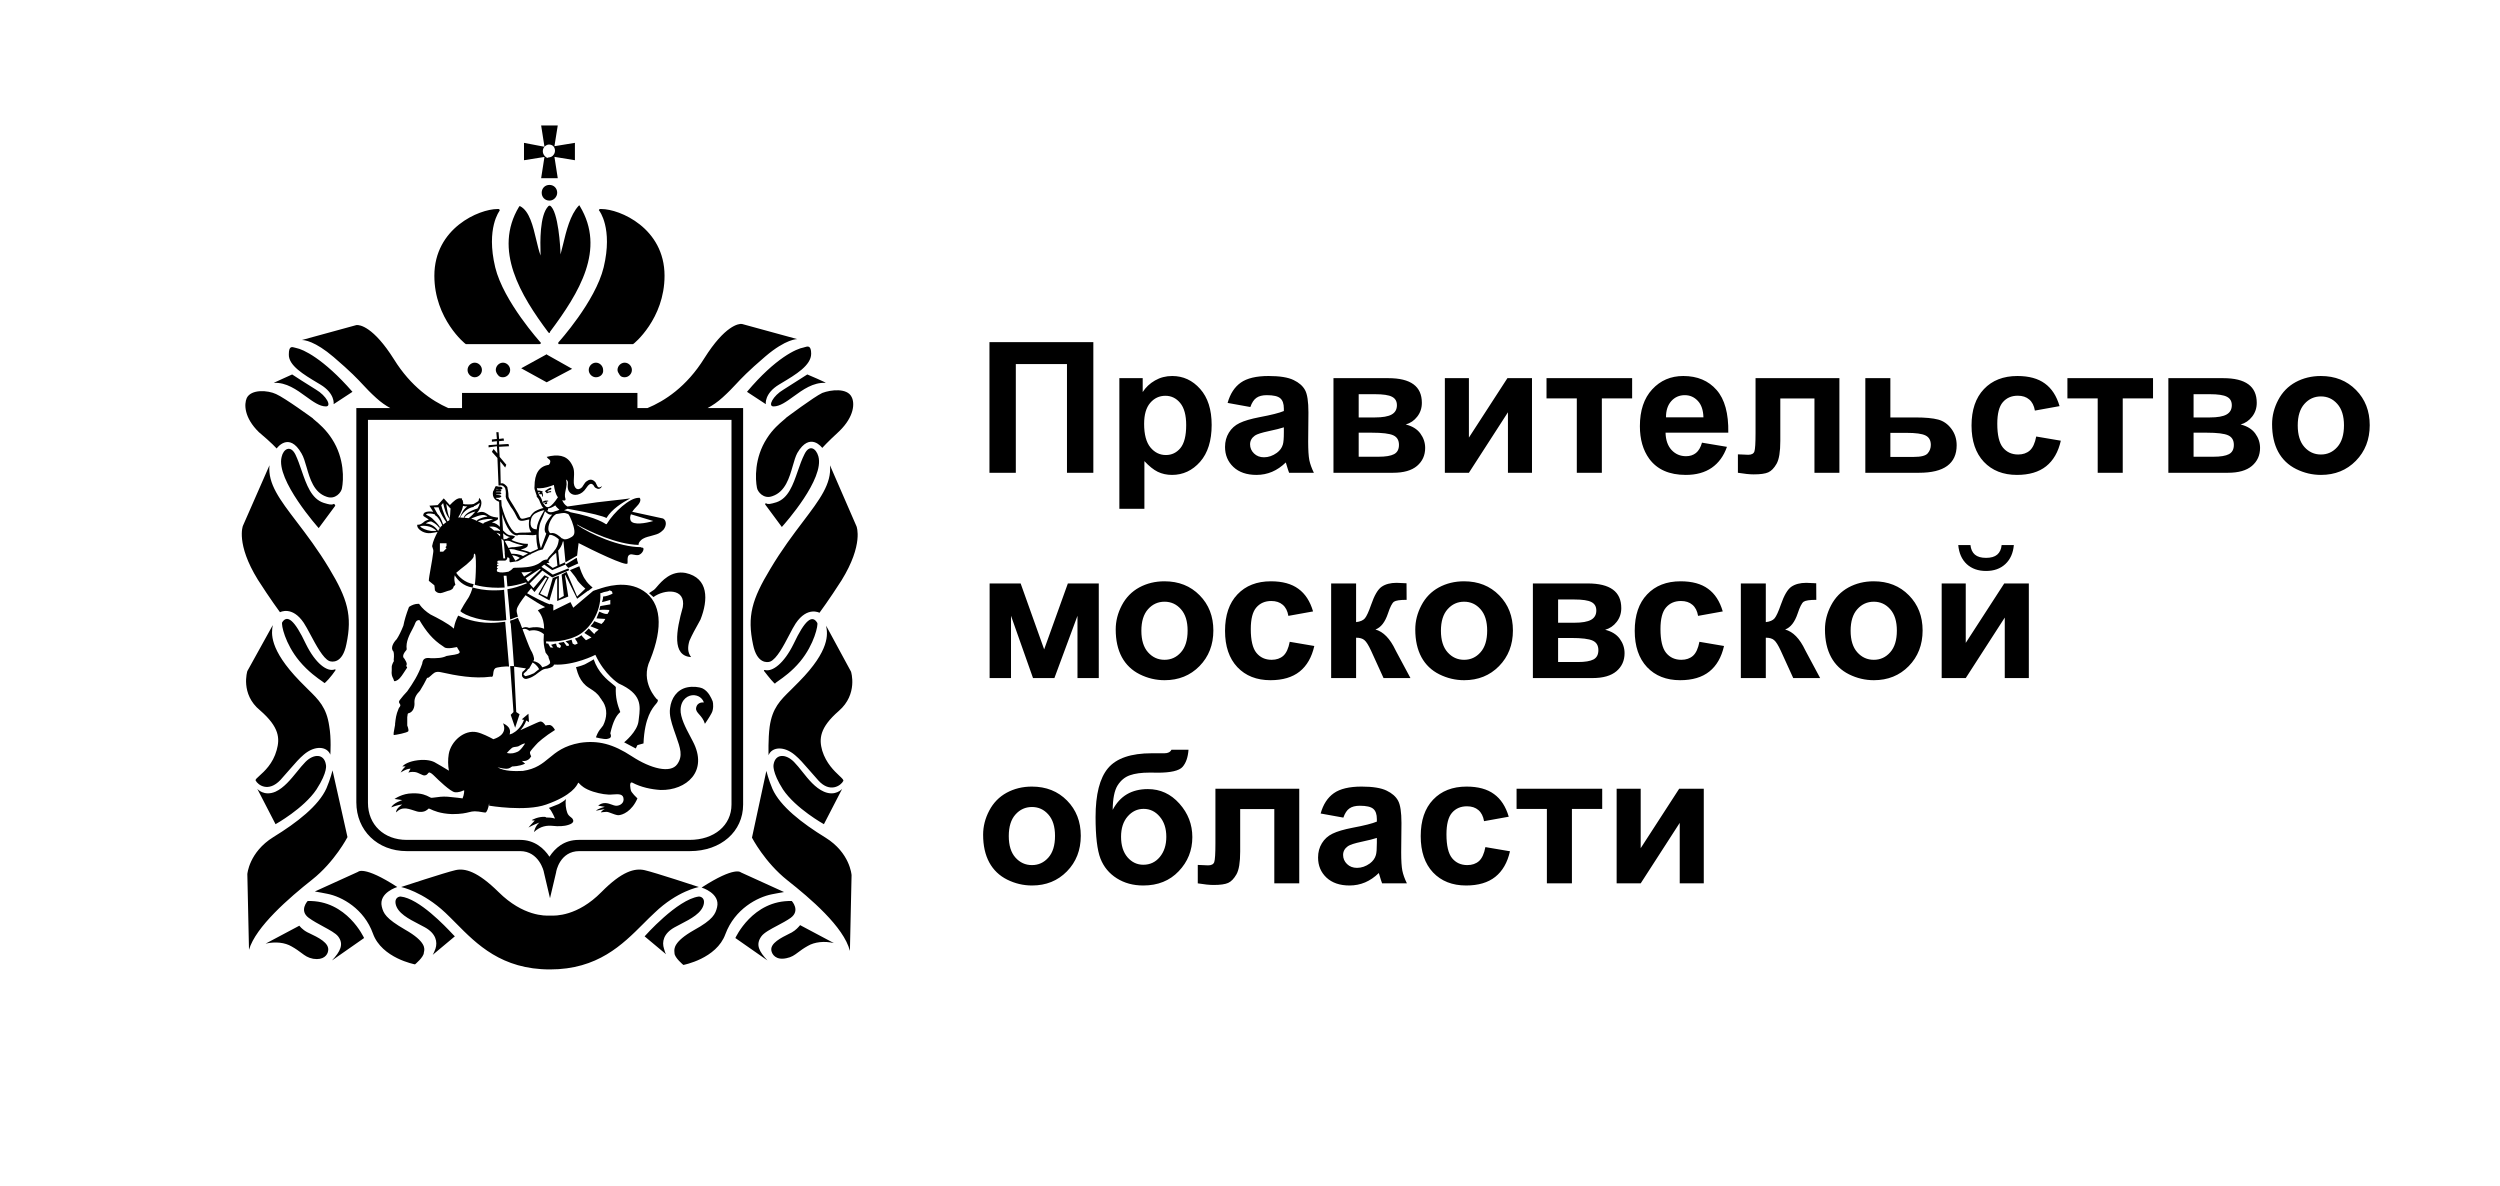
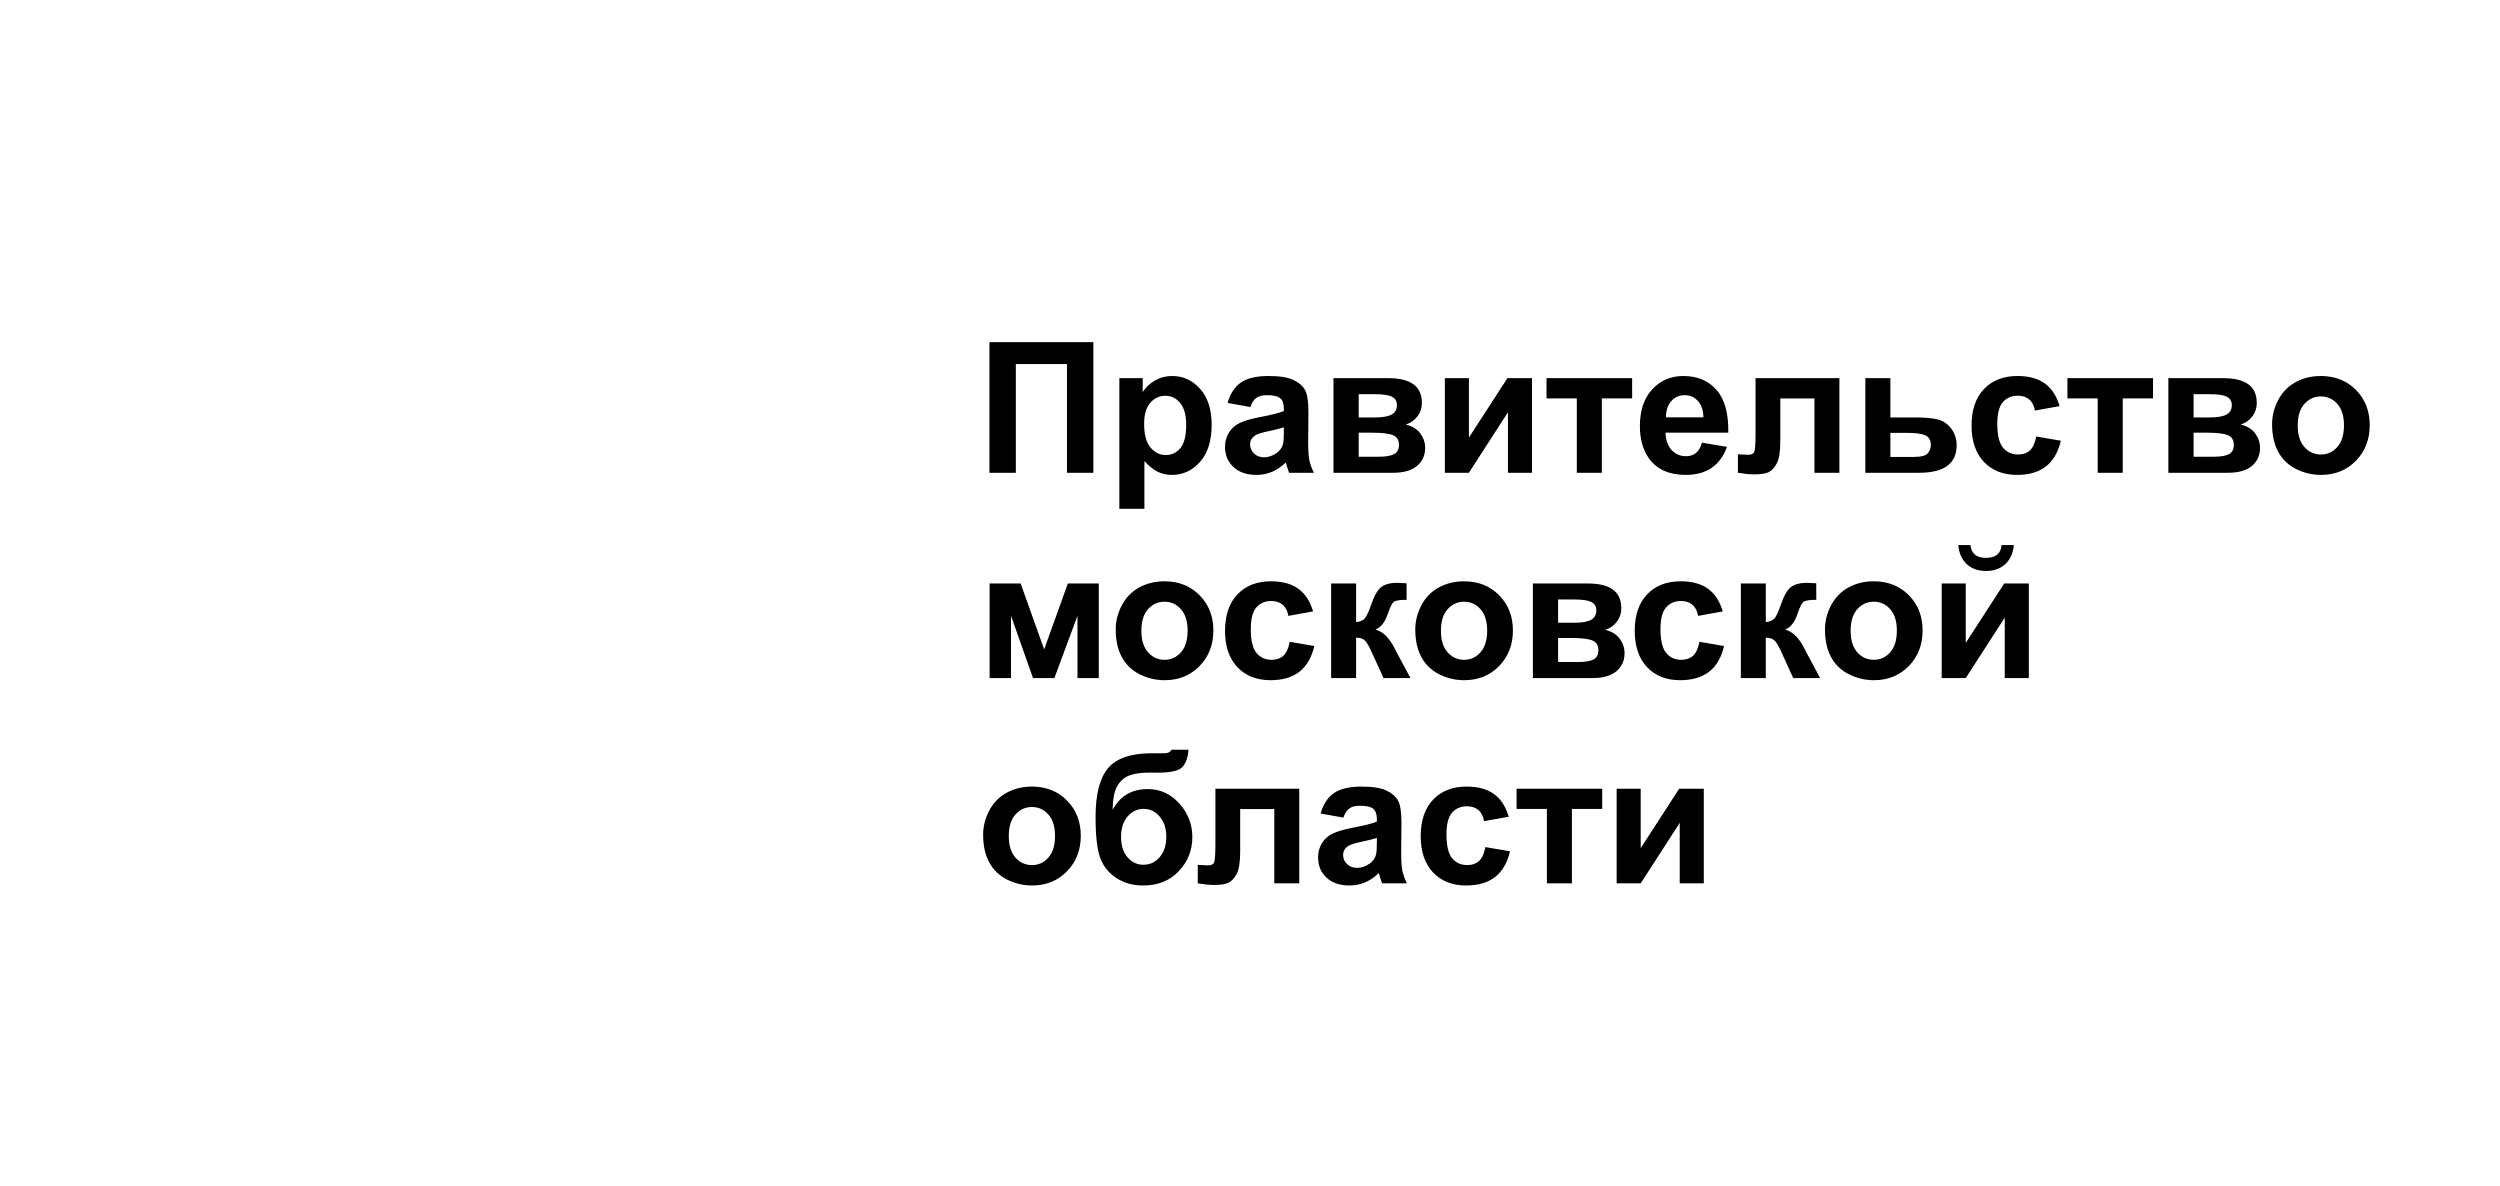
<svg xmlns="http://www.w3.org/2000/svg" width="137" height="65" viewBox="0 0 137 65" fill="none">
  <g clip-path="url(#clip0_4505_5608)">
    <path fill-rule="evenodd" clip-rule="evenodd" d="M29.655 9.764H30.565L30.383 8.596L31.505 8.78V7.828L30.383 8.012L30.565 6.875H29.655L29.837 8.043L28.715 7.828V8.78L29.836 8.601L29.655 9.764ZM29.746 8.289C29.746 8.197 29.776 8.104 29.837 8.043C29.897 7.981 29.988 7.92 30.079 7.92C30.17 7.92 30.261 7.951 30.322 8.012C30.383 8.074 30.413 8.166 30.413 8.258C30.413 8.35 30.383 8.443 30.291 8.535C30.231 8.596 30.14 8.627 30.049 8.627C30.019 8.689 29.928 8.627 29.867 8.566C29.806 8.504 29.746 8.412 29.746 8.289ZM29.958 19.414L28.563 20.182L29.958 20.95L31.353 20.212L29.988 19.444L29.958 19.414ZM23.136 28.809V28.817C23.136 28.817 23.625 28.765 23.915 29.094H23.621C23.348 29.063 23.105 28.94 23.015 28.848C23.063 28.838 23.102 28.825 23.136 28.809ZM23.624 28.573C23.657 28.586 23.933 28.709 24.076 28.94L24.106 28.879C23.983 28.691 23.818 28.533 23.725 28.449C23.692 28.404 23.601 28.331 23.348 28.202C23.348 28.171 23.378 28.171 23.378 28.171C23.465 28.113 23.691 28.139 23.843 28.194L23.833 28.233C23.833 28.233 24.03 28.29 24.234 28.788C24.168 28.848 24.11 28.91 24.076 28.971C24.06 29.002 24.04 29.04 24.017 29.083L24.012 29.094H24.008C23.796 28.77 23.517 28.696 23.331 28.685C23.412 28.631 23.496 28.579 23.624 28.573ZM24.035 27.803C24.116 28.12 24.362 28.481 24.46 28.613C24.406 28.65 24.345 28.695 24.285 28.744C24.171 28.399 24.06 28.241 23.979 28.17L23.773 27.803H24.035ZM24.284 27.568C24.336 27.811 24.45 28.264 24.638 28.424C24.628 28.477 24.621 28.51 24.621 28.51C24.621 28.51 24.58 28.534 24.52 28.573C24.434 28.417 24.246 27.988 24.18 27.686L24.284 27.568ZM24.682 27.864L24.696 27.85C24.689 27.883 24.684 27.919 24.682 27.956C24.682 28.123 24.66 28.29 24.643 28.396C24.552 28.25 24.504 27.939 24.462 27.671L24.453 27.611L24.682 27.864ZM24.439 30.077L24.409 30.108L24.379 30.139L24.349 30.169L24.318 30.2L24.288 30.23H24.258H24.227H24.197H24.167H24.136H24.106V30.2V30.169V30.139V30.108V30.077V30.047V30.016V29.985V29.954V29.924V29.893V29.862V29.831V29.8V29.77H24.136H24.167H24.197H24.227H24.258H24.288H24.318H24.349H24.379H24.409H24.439H24.47V29.8V29.831V29.862V29.893V29.924L24.439 29.954L24.409 29.985L24.47 30.047L24.439 30.077ZM25.373 27.722C25.421 27.74 25.511 27.751 25.611 27.755C25.411 27.881 25.295 28.137 25.228 28.294C25.211 28.312 25.194 28.339 25.182 28.36C25.136 28.357 25.107 28.356 25.107 28.356C25.107 28.356 25.322 28.037 25.373 27.722ZM25.944 27.741C25.991 27.733 26.028 27.723 26.046 27.711C26.117 27.675 26.167 27.639 26.208 27.61C26.238 27.588 26.264 27.57 26.289 27.557C26.289 27.613 26.252 27.725 26.169 27.862C25.958 27.93 25.474 28.106 25.415 28.374C25.343 28.369 25.274 28.365 25.22 28.362C25.31 28.163 25.572 27.828 25.986 27.772L25.944 27.741ZM26.653 28.264C26.671 28.276 26.688 28.289 26.706 28.303L26.713 28.308C26.336 28.354 26.137 28.51 26.137 28.51L26.159 28.553C26.01 28.485 25.882 28.43 25.834 28.418C25.83 28.416 25.823 28.415 25.816 28.413C26.411 28.172 26.502 28.203 26.653 28.264ZM26.976 28.44L26.984 28.441C26.995 28.444 27.005 28.447 27.017 28.448C26.972 28.464 26.92 28.486 26.868 28.509C26.814 28.532 26.76 28.556 26.714 28.571C26.491 28.656 26.473 28.663 26.495 28.711C26.395 28.663 26.286 28.611 26.184 28.564C26.255 28.534 26.569 28.415 26.976 28.44ZM27.399 29.052L27.4 29.096C27.297 29.075 27.18 29.072 27.077 29.074C26.982 28.989 26.884 28.911 26.805 28.865C27.086 28.826 27.24 28.902 27.399 29.052ZM27.409 29.396C27.361 29.346 27.288 29.272 27.206 29.193C27.274 29.213 27.343 29.24 27.405 29.272L27.409 29.396ZM27.684 30.722C27.775 30.692 27.805 30.599 27.805 30.538C27.809 30.537 27.812 30.538 27.816 30.537C27.852 30.544 27.889 30.563 27.92 30.607C27.925 30.635 27.923 30.667 27.921 30.697C27.919 30.732 27.917 30.765 27.927 30.784L27.957 30.815L28.381 30.753C28.724 30.556 28.898 30.457 29.038 30.384H29.079C29.097 30.366 29.104 30.358 29.107 30.349C29.22 30.293 29.323 30.247 29.503 30.169L29.746 30.108L30.112 29.309H30.14C30.319 29.309 30.511 29.454 30.622 29.554C30.599 29.872 30.466 30.085 30.383 30.169C30.352 30.23 30.291 30.293 30.231 30.354C30.14 30.446 30.049 30.538 29.988 30.661C29.837 30.661 29.715 30.722 29.625 30.815C29.602 30.826 29.579 30.842 29.555 30.859C29.515 30.887 29.469 30.918 29.412 30.937C29.104 31.094 28.618 31.104 28.342 31.11C28.238 31.112 28.164 31.113 28.139 31.122C28.116 31.133 28.102 31.148 28.084 31.168C28.054 31.202 28.011 31.248 27.896 31.307C27.866 31.337 27.835 31.337 27.805 31.337C27.654 31.367 27.441 31.398 27.29 31.337C27.259 31.337 27.229 31.307 27.229 31.275V31.244C27.229 31.244 27.229 31.183 27.259 31.183C27.259 31.183 27.29 31.183 27.29 31.152C27.29 31.152 27.229 31.152 27.229 31.091C27.229 31.033 27.266 31.024 27.292 31.017C27.308 31.013 27.32 31.01 27.32 30.999C27.32 30.968 27.229 30.968 27.229 30.968C27.229 30.937 27.259 30.876 27.259 30.876H27.32V30.845C27.32 30.845 27.229 30.876 27.259 30.753C27.259 30.753 27.29 30.722 27.32 30.722H27.684ZM27.57 29.597L27.604 29.649L27.662 30.293C27.659 30.293 27.657 30.293 27.654 30.293L27.684 30.599H27.581L27.477 29.518L27.57 29.597ZM27.933 29.65C28.113 29.742 28.446 29.849 28.685 29.893C28.595 29.923 28.445 29.953 28.206 29.984C28.148 29.981 27.999 29.979 27.868 30.032L27.663 29.652C27.726 29.625 27.83 29.625 27.933 29.65ZM27.597 29.567L27.59 29.57L27.571 29.221C27.683 29.324 27.805 29.41 27.957 29.431C27.942 29.431 27.926 29.439 27.911 29.447C27.896 29.454 27.881 29.462 27.866 29.462L27.805 29.493V29.522C27.733 29.526 27.664 29.54 27.613 29.56L27.593 29.524L27.597 29.567ZM28.487 30.572C28.405 30.621 28.328 30.672 28.26 30.722L28.239 30.72C28.204 30.665 28.132 30.55 28.062 30.423C28.186 30.438 28.347 30.477 28.487 30.572ZM28.021 30.346C27.984 30.274 27.95 30.203 27.927 30.139L27.902 30.094C27.969 30.082 28.048 30.092 28.113 30.1C28.137 30.103 28.159 30.106 28.178 30.107C28.204 30.119 28.245 30.131 28.311 30.149C28.332 30.155 28.355 30.162 28.381 30.169C28.512 30.196 28.8 30.268 28.936 30.327C28.84 30.374 28.747 30.422 28.659 30.472C28.456 30.358 28.188 30.343 28.021 30.346ZM28.321 29.339C28.351 29.339 28.381 29.339 28.412 29.309H28.745C28.803 29.309 28.873 29.314 28.945 29.318L28.946 29.318C29.106 29.329 29.279 29.34 29.37 29.304C29.378 29.306 29.385 29.307 29.391 29.307C29.385 29.579 29.417 29.831 29.48 30.081C29.338 30.14 29.192 30.204 29.049 30.272C28.965 30.226 28.797 30.175 28.533 30.108C28.715 30.077 28.836 30.016 28.897 29.954C28.927 29.893 28.927 29.862 28.927 29.862V29.8H28.867C28.574 29.8 28.226 29.686 28.038 29.595L28.044 29.571C28.152 29.506 28.23 29.401 28.23 29.401C28.23 29.401 28.109 29.339 28.017 29.339C27.829 29.339 27.712 29.218 27.581 29.083L27.563 29.063L27.514 28.169C27.749 28.969 28.058 29.339 28.321 29.339ZM29.102 28.448H29.109V28.418C29.14 28.294 29.261 28.172 29.322 28.141C29.561 28.01 29.733 27.971 29.831 27.959L29.746 28.111C29.685 28.202 29.503 28.541 29.443 28.786C29.429 28.863 29.419 28.938 29.411 29.012L29.405 29.011C29.268 28.997 28.98 28.967 29.102 28.448ZM29.716 27.465L29.707 27.437C29.679 27.349 29.643 27.238 29.534 27.127V27.096C29.514 27.057 29.495 27.008 29.478 26.957C29.485 26.962 29.493 26.968 29.503 26.973H29.595C29.579 26.988 29.572 27.004 29.564 27.019C29.556 27.035 29.549 27.05 29.534 27.065C29.564 27.096 29.625 27.096 29.655 27.065L29.685 27.096C29.746 27.281 29.776 27.281 29.746 27.065C29.746 27.05 29.738 27.035 29.731 27.019C29.723 27.004 29.716 26.988 29.716 26.973C29.746 26.943 29.746 26.912 29.685 26.912C29.598 26.882 29.539 26.881 29.454 26.881C29.44 26.834 29.429 26.789 29.422 26.749C29.471 26.758 29.524 26.758 29.564 26.758C29.837 26.758 30.11 26.666 30.352 26.573C30.39 26.822 30.44 27.082 30.574 27.251C30.165 27.864 29.986 27.862 29.867 27.711C29.807 27.649 29.746 27.557 29.716 27.465ZM30.413 28.018C30.221 28.102 30.054 28.084 29.956 27.966L30.019 27.987L30.039 27.861C30.169 27.848 30.303 27.783 30.43 27.693C30.473 27.773 30.573 27.862 30.656 27.936L30.657 27.936C30.58 27.97 30.486 28 30.413 28.018ZM29.936 29.239L29.655 30.016L29.631 30.024C29.526 29.652 29.479 29.274 29.564 28.817C29.583 28.684 29.66 28.516 29.723 28.377C29.761 28.292 29.795 28.218 29.807 28.171L29.867 28.018C29.972 28.125 30.078 28.231 30.261 28.197L30.231 28.233C30.231 28.233 29.898 28.602 29.867 28.848C29.814 29.083 29.876 29.19 29.936 29.239ZM30.898 28.111C30.979 28.111 31.046 28.138 31.091 28.156C31.114 28.165 31.131 28.171 31.141 28.171C31.262 28.326 31.444 28.786 31.474 29.063C31.505 29.339 31.383 29.401 31.201 29.493C31.141 29.524 31.05 29.555 30.959 29.555C30.926 29.555 30.894 29.546 30.866 29.538C30.867 29.533 30.867 29.529 30.868 29.524L30.787 29.503C30.696 29.413 30.423 29.16 30.201 29.216H30.14C30.132 29.2 30.122 29.186 30.112 29.172C30.082 29.13 30.049 29.084 30.049 28.971C30.049 28.664 30.261 28.356 30.352 28.264L30.474 28.171C30.499 28.171 30.555 28.161 30.621 28.149C30.715 28.131 30.827 28.111 30.898 28.111ZM30.291 31.122L29.948 30.867C29.985 30.853 30.027 30.845 30.079 30.845H30.11L30.049 30.753C30.109 30.632 30.198 30.541 30.288 30.45L30.291 30.446C30.322 30.415 30.352 30.392 30.383 30.369C30.413 30.346 30.443 30.323 30.474 30.293L30.476 30.29L30.547 31.004L30.291 31.122ZM28.939 31.88L28.806 31.689L29.589 31.172L29.633 31.203L28.939 31.88ZM28.572 31.359C28.769 31.371 28.971 31.356 29.168 31.303L28.719 31.599L28.572 31.359ZM25.681 28.395C25.612 28.388 25.529 28.382 25.448 28.376C25.502 28.229 25.82 28.075 26.052 28.031C25.96 28.149 25.837 28.275 25.681 28.395ZM34.575 28.183L35.8 28.551C35.367 28.68 34.711 28.784 34.567 28.541C34.51 28.425 34.526 28.3 34.575 28.183ZM30.062 35.98L30.049 35.978C30.062 36.058 30.087 36.115 30.108 36.163C30.136 36.227 30.157 36.277 30.14 36.346C30.11 36.407 29.958 36.5 29.837 36.53C29.795 36.539 29.756 36.552 29.718 36.569C29.578 36.317 29.35 36.248 29.225 36.23C29.239 36.204 29.252 36.18 29.261 36.162C29.291 36.07 29.2 35.793 29.079 35.608C28.987 35.423 28.791 34.903 28.636 34.488C28.765 34.424 28.872 34.486 28.926 34.517C28.941 34.526 28.952 34.533 28.957 34.533L28.988 34.564H29.018C29.254 34.511 29.536 34.527 29.804 34.751C29.762 35.232 29.824 35.467 29.868 35.633C29.88 35.68 29.891 35.722 29.898 35.762C29.898 35.762 29.981 35.864 30.062 35.98ZM29.928 35.147C29.928 35.147 30.747 35.24 31.565 34.871C32.263 34.564 32.96 33.58 32.899 32.505H32.93L33.021 32.474C33.074 32.447 33.127 32.438 33.183 32.428C33.255 32.416 33.33 32.403 33.415 32.351L33.536 32.412C33.536 32.412 33.567 32.505 33.567 32.535C33.445 32.597 33.203 32.689 33.051 32.689C33.051 32.779 33.035 32.837 33.014 32.909C33.006 32.936 32.998 32.964 32.99 32.996C33.142 32.965 33.445 32.874 33.445 32.874V33.119L32.899 33.212C32.884 33.242 32.877 33.281 32.869 33.319C32.861 33.358 32.854 33.396 32.839 33.427C33.051 33.396 33.385 33.427 33.385 33.427V33.488L33.294 33.642C33.177 33.666 33.026 33.599 32.92 33.552C32.888 33.538 32.86 33.526 32.839 33.519C32.812 33.587 32.785 33.648 32.761 33.704C32.731 33.775 32.704 33.836 32.687 33.888L33.172 33.918L33.081 34.072L32.96 34.195L32.566 34.041C32.505 34.164 32.445 34.226 32.354 34.318C32.596 34.41 32.809 34.502 32.809 34.502L32.627 34.656L32.566 34.748L32.263 34.441C32.21 34.494 32.157 34.548 32.11 34.596L32.109 34.597L32.02 34.686L32.414 34.933L32.232 35.024L32.111 35.086C31.959 34.933 31.899 34.871 31.869 34.809L31.865 34.812C31.775 34.873 31.685 34.933 31.596 34.963C31.565 34.979 31.558 34.979 31.55 34.979C31.543 34.979 31.535 34.979 31.505 34.994L31.626 35.178L31.656 35.271L31.505 35.332L31.383 35.271L31.323 35.056C31.262 35.071 31.208 35.086 31.155 35.102C31.102 35.117 31.049 35.132 30.989 35.147C31.08 35.209 31.171 35.301 31.171 35.301V35.394H31.05C31.023 35.353 30.996 35.318 30.972 35.287C30.942 35.247 30.915 35.213 30.898 35.178C30.842 35.193 30.792 35.2 30.746 35.208C30.692 35.216 30.644 35.224 30.595 35.24L30.747 35.394L30.686 35.517L30.625 35.485C30.565 35.485 30.534 35.455 30.534 35.455C30.534 35.455 30.474 35.332 30.474 35.271C30.403 35.271 30.342 35.292 30.292 35.309C30.256 35.321 30.226 35.332 30.201 35.332C30.231 35.393 30.322 35.485 30.322 35.485H30.17L30.11 35.393C30.098 35.37 30.087 35.35 30.077 35.334C30.061 35.308 30.049 35.289 30.049 35.271C30.026 35.271 30.003 35.266 29.983 35.262C29.951 35.256 29.928 35.252 29.928 35.271V35.147ZM29.443 36.745C29.412 36.766 29.385 36.79 29.359 36.814C29.305 36.861 29.251 36.909 29.17 36.93C29.048 36.991 28.927 37.022 28.806 37.053C28.776 37.053 28.745 37.022 28.715 36.991C28.685 36.991 28.685 36.93 28.715 36.899L28.745 36.868C28.805 36.828 28.879 36.76 28.948 36.648L28.988 36.653C28.988 36.653 29.1 36.458 29.185 36.305C29.264 36.344 29.429 36.449 29.543 36.671C29.509 36.695 29.476 36.72 29.443 36.745ZM23.59 29.216C23.776 29.191 23.89 29.171 23.963 29.154C23.966 29.158 23.968 29.162 23.971 29.166L23.972 29.168C23.864 29.374 23.725 29.657 23.681 29.923C23.681 29.944 23.692 29.972 23.704 30.005C23.729 30.071 23.762 30.16 23.742 30.262C23.713 30.511 23.657 30.83 23.605 31.119C23.549 31.436 23.499 31.716 23.499 31.829L23.803 32.075C23.803 32.075 23.833 32.259 23.833 32.351C23.894 32.443 23.985 32.505 24.136 32.505C24.186 32.505 24.29 32.468 24.398 32.43C24.489 32.398 24.583 32.365 24.652 32.351C24.682 32.351 24.712 32.321 24.712 32.321C24.803 32.29 24.834 32.228 24.864 32.136L24.881 32.119L24.905 32.095C24.922 32.078 24.938 32.061 24.955 32.044C24.904 31.891 24.875 31.694 24.919 31.526C25.067 31.771 25.367 32.118 25.895 32.197C25.865 32.321 25.774 32.628 25.592 32.874C25.447 33.094 25.379 33.217 25.296 33.367L25.295 33.367C25.274 33.405 25.252 33.445 25.228 33.488C25.41 33.703 26.532 34.164 27.744 33.98L27.623 32.321C27.411 32.351 27.229 32.351 27.047 32.351C26.508 32.351 26.151 32.259 25.988 32.218C25.94 32.205 25.909 32.197 25.895 32.197L25.956 32.013C25.45 31.927 25.134 31.589 24.999 31.391C25.108 31.299 25.392 31.059 25.561 30.937C25.972 30.587 25.967 30.502 25.963 30.438C25.961 30.412 25.96 30.389 25.986 30.354C26.137 30.169 26.077 31.798 26.016 32.044C26.016 32.044 26.653 32.259 27.654 32.197L27.601 31.552H27.757C27.769 31.673 27.787 31.876 27.805 32.136C28.147 32.107 28.463 32.024 28.827 31.912L28.875 31.961C28.462 32.139 28.163 32.229 27.805 32.29C27.866 32.843 27.927 33.58 27.957 33.949C28.01 33.936 28.069 33.91 28.132 33.883C28.211 33.849 28.296 33.813 28.381 33.795C28.375 33.77 28.367 33.743 28.36 33.715C28.33 33.61 28.297 33.493 28.321 33.396C28.337 33.244 28.582 32.898 28.8 32.617C28.846 32.646 28.901 32.682 28.962 32.721C29.212 32.883 29.571 33.115 29.873 33.268C29.825 33.289 29.777 33.307 29.733 33.324C29.622 33.367 29.527 33.403 29.473 33.458C29.473 33.458 29.814 33.754 29.819 34.458C29.583 34.358 29.302 34.342 28.988 34.41C28.939 34.385 28.793 34.322 28.612 34.424C28.571 34.315 28.534 34.215 28.503 34.133C28.472 34.072 28.412 33.949 28.381 33.857C28.347 33.871 28.315 33.884 28.283 33.898C28.174 33.944 28.074 33.987 27.957 34.01C27.957 34.103 27.957 34.164 27.987 34.164C28.043 34.731 28.151 36.267 28.167 36.5H27.957L28.139 39.02L27.987 39.173L28.23 39.88L28.472 39.142L28.29 39.02L28.171 36.531L28.822 36.628C28.783 36.682 28.743 36.72 28.711 36.75C28.701 36.76 28.692 36.768 28.685 36.776C28.673 36.788 28.661 36.795 28.652 36.801C28.636 36.811 28.624 36.819 28.624 36.838C28.594 36.93 28.594 37.022 28.624 37.083C28.685 37.176 28.745 37.206 28.836 37.206C28.988 37.176 29.139 37.114 29.23 37.053C29.308 37.013 29.373 36.961 29.434 36.913C29.468 36.886 29.501 36.86 29.534 36.838C29.655 36.745 29.746 36.684 29.867 36.653C30.019 36.653 30.322 36.561 30.352 36.439C30.355 36.431 30.357 36.425 30.359 36.418C31.473 36.483 32.626 35.885 32.626 35.885C33.142 36.991 33.9 37.453 33.9 37.453C35.179 38.029 35.099 38.659 35.009 39.368C35.003 39.416 34.997 39.464 34.992 39.512C34.931 40.095 34.203 40.679 34.203 40.679L34.84 41.017L34.931 40.832L35.264 40.74C35.323 39.308 35.754 38.803 35.946 38.578L35.962 38.559C36.144 38.344 35.992 38.313 35.992 38.313C35.992 38.313 35.052 37.36 35.628 36.162C36.356 34.349 36.235 33.027 35.264 32.382C34.326 31.758 33.133 32.168 32.809 32.28L32.778 32.29C32.748 32.29 32.687 32.321 32.687 32.321C32.687 32.321 32.566 32.351 32.505 32.382L31.414 33.303L31.262 32.996L30.322 33.458V33.15L30.17 33.089L30.167 33.092L30.158 33.099C30.151 33.105 30.144 33.11 30.138 33.116L30.135 33.118C29.777 33.003 29.176 32.674 28.884 32.509C28.984 32.383 29.069 32.281 29.111 32.231L29.291 32.443L29.898 31.644L29.988 31.675L29.503 32.566L30.11 32.904L30.443 31.767L30.534 31.675V32.935L31.141 32.689L30.959 31.521H30.989L31.626 32.812L32.221 32.374L32.227 32.378L32.232 32.382L32.475 32.197C32.323 32.075 32.141 31.89 32.081 31.767C32.081 31.767 31.929 31.613 31.747 31.03L31.232 31.244L31.268 31.289C31.412 31.463 31.573 31.659 31.656 31.829C31.656 31.829 31.841 32.058 32.076 32.259L31.626 32.689L31.05 31.337L30.777 31.49L30.898 32.658L30.625 32.812V31.552L30.292 31.675L29.988 32.719L29.594 32.535L30.079 31.644L29.837 31.521L29.23 32.228L29.016 31.984L29.724 31.267L30.261 31.644L31.201 31.244L31.141 31.152L30.292 31.49L29.67 31.062C29.697 31.043 29.721 31.024 29.746 30.999L29.773 30.978L29.786 30.968L29.803 30.955L29.823 30.94L30.261 31.244L30.989 30.937L30.991 30.936L30.988 30.931L30.959 30.815L30.664 30.95L30.586 30.172C30.686 30.056 30.798 29.891 30.846 29.669C30.857 29.671 30.868 29.672 30.879 29.673L30.989 30.815L31.626 30.446C31.637 30.305 31.659 30.137 31.681 29.964L31.681 29.963L31.682 29.962C31.69 29.895 31.699 29.827 31.708 29.76C32.447 30.145 34.334 31.059 34.385 30.876C34.394 30.841 34.393 30.791 34.391 30.737C34.388 30.599 34.385 30.428 34.537 30.384C34.594 30.37 34.658 30.383 34.73 30.397C34.809 30.413 34.896 30.431 34.992 30.415C35.204 30.354 35.325 30.077 35.234 30.016C35.143 30.016 35.113 29.984 35.113 29.984C33.935 29.984 32.328 29.26 31.626 28.768C31.624 28.759 31.623 28.751 31.621 28.743C32.305 29.127 33.801 29.833 34.992 29.862C34.992 29.77 35.022 29.708 35.113 29.616C35.249 29.478 35.453 29.426 35.624 29.383C35.681 29.368 35.734 29.355 35.78 29.339C35.815 29.328 35.849 29.318 35.882 29.309C36.024 29.269 36.16 29.231 36.356 29.032C36.549 28.793 36.515 28.508 36.349 28.427L36.356 28.418L34.658 28.049L34.626 28.081C34.714 27.931 34.839 27.804 34.901 27.741C35.174 27.465 35.083 27.311 35.052 27.281H34.992C34.506 27.281 33.657 28.049 33.263 28.694C33.263 28.724 33.233 28.724 33.233 28.724H33.203C33.203 28.724 32.711 28.344 31.25 28.069C31.242 28.06 31.236 28.053 31.232 28.049H31.201C31.231 28.049 31.173 28.019 30.911 27.959C30.977 27.935 31.05 27.906 31.108 27.88C32.442 28.118 33.084 28.296 33.233 28.387C33.536 27.895 34.082 27.557 34.537 27.311C34.304 27.347 33.977 27.384 33.592 27.426C33.324 27.456 33.028 27.488 32.717 27.526L31.095 27.757C30.946 27.673 30.859 27.532 30.809 27.411C30.846 27.422 30.885 27.431 30.928 27.434C30.928 27.434 30.959 27.403 30.989 27.403V27.342C30.93 27.181 30.961 27.034 30.998 26.857C31.018 26.763 31.039 26.66 31.05 26.543C31.05 26.449 31.04 26.361 31.023 26.278L31.05 26.297C31.132 26.364 31.125 26.439 31.116 26.539C31.108 26.622 31.099 26.723 31.141 26.85C31.292 27.219 31.747 27.188 32.02 26.881C32.048 26.853 32.078 26.809 32.112 26.761C32.226 26.599 32.372 26.391 32.535 26.605C32.566 26.666 32.596 26.728 32.687 26.758C32.839 26.85 32.96 26.728 32.99 26.636C32.798 26.781 32.758 26.695 32.689 26.546C32.671 26.507 32.651 26.464 32.626 26.42C32.535 26.328 32.384 26.205 32.172 26.359C32.086 26.402 32.03 26.491 31.973 26.584C31.95 26.622 31.925 26.661 31.899 26.697C31.656 26.943 31.414 26.758 31.444 26.328C31.474 25.805 31.474 25.682 31.292 25.375C31.019 24.945 30.565 24.883 29.958 25.037C30.003 25.106 30.048 25.14 30.084 25.168C30.145 25.214 30.178 25.24 30.14 25.375C30.127 25.415 30.098 25.448 30.068 25.474C29.55 25.551 29.291 25.948 29.291 26.666C29.268 26.759 29.316 26.889 29.366 27.028C29.382 27.07 29.398 27.114 29.412 27.157V27.188V27.219C29.534 27.342 29.564 27.434 29.594 27.526C29.607 27.552 29.618 27.576 29.629 27.599C29.67 27.688 29.704 27.76 29.776 27.833H29.806L29.809 27.833C29.688 27.856 29.52 27.91 29.321 28.018C29.23 28.08 29.109 28.202 29.049 28.326C29.033 28.326 29.011 28.333 28.988 28.341C28.965 28.348 28.942 28.356 28.927 28.356C28.906 28.362 28.885 28.368 28.865 28.375C28.685 28.428 28.557 28.467 28.503 28.356C28.442 28.213 28.354 28.069 28.267 27.926C28.223 27.854 28.179 27.782 28.139 27.711C28.017 27.526 27.866 27.281 27.866 27.219C27.866 27.157 27.866 26.973 27.805 26.728V26.697C27.805 26.697 27.684 26.512 27.532 26.482C27.51 26.482 27.47 26.482 27.439 26.495L27.411 25.283L27.684 25.621L27.745 25.468L27.381 25.037L27.35 24.484L27.896 24.454L27.866 24.33L27.35 24.361V24.177L27.623 24.146L27.593 24.023L27.35 24.054L27.32 23.685H27.199L27.229 24.054L26.956 24.084V24.207L27.229 24.177V24.361L26.805 24.392H26.774V24.515L27.229 24.454L27.259 24.852L27.047 24.607L26.956 24.761L27.259 25.099L27.32 26.605H27.441L27.44 26.557L27.472 26.605H27.502C27.563 26.605 27.654 26.697 27.684 26.758C27.731 26.926 27.723 27.056 27.717 27.15C27.716 27.176 27.714 27.199 27.714 27.219C27.714 27.311 27.805 27.465 27.987 27.772C28.139 27.956 28.26 28.202 28.351 28.387C28.412 28.51 28.503 28.541 28.594 28.541C28.683 28.541 28.803 28.511 28.922 28.48L28.927 28.479C28.954 28.479 28.98 28.473 29.004 28.467C28.944 28.845 29.02 29.053 29.122 29.168C29.008 29.186 28.855 29.186 28.715 29.186C28.563 29.186 28.442 29.186 28.351 29.216C28.097 29.274 27.712 28.56 27.489 27.718L27.472 27.403H27.35V27.373C27.335 27.373 27.297 27.357 27.259 27.342C27.222 27.326 27.184 27.311 27.169 27.311L27.199 27.28H27.29C27.381 27.28 27.472 27.25 27.472 27.188C27.472 27.157 27.381 27.127 27.29 27.127H27.229H27.199V27.096H27.29C27.35 27.096 27.472 27.096 27.472 27.035C27.472 27.015 27.46 27.008 27.444 26.998C27.434 26.992 27.423 26.984 27.411 26.973H27.169L27.199 26.942H27.411C27.441 26.942 27.472 26.912 27.472 26.881C27.472 26.862 27.46 26.855 27.445 26.845C27.435 26.838 27.423 26.831 27.411 26.819H27.199V26.788C27.29 26.819 27.381 26.819 27.441 26.819C27.502 26.819 27.532 26.788 27.532 26.758C27.532 26.697 27.441 26.666 27.35 26.666H27.29L27.229 26.636C27.229 26.636 27.199 26.666 27.169 26.636C27.138 26.682 27.115 26.735 27.093 26.789C27.07 26.843 27.047 26.896 27.017 26.942C26.956 27.28 27.169 27.434 27.35 27.496V27.407L27.394 28.872C27.28 28.752 27.148 28.654 26.956 28.633C27.224 28.51 27.277 28.485 27.287 28.449C27.29 28.44 27.29 28.43 27.29 28.418V28.356H27.229C26.956 28.326 26.835 28.264 26.714 28.171L26.689 28.156C26.548 28.07 26.424 27.994 26.137 28.111C26.501 27.68 26.35 27.403 26.35 27.403L26.259 27.281L26.228 27.434C26.228 27.457 26.158 27.499 26.057 27.558C26.026 27.577 25.991 27.597 25.956 27.618C25.896 27.649 25.454 27.649 25.383 27.62C25.386 27.544 25.377 27.47 25.349 27.403C25.346 27.397 25.335 27.391 25.319 27.388L25.319 27.379L25.319 27.373V27.311H25.258C25.064 27.255 24.819 27.508 24.686 27.645L24.669 27.662L24.652 27.68L24.318 27.311L23.985 27.68L23.53 27.711L23.742 28.049C23.59 28.018 23.408 28.018 23.287 28.08C23.226 28.111 23.196 28.171 23.196 28.233V28.264L23.226 28.294C23.257 28.315 23.29 28.335 23.324 28.356C23.391 28.397 23.459 28.438 23.499 28.479C23.348 28.51 23.257 28.571 23.196 28.633C23.183 28.642 23.17 28.651 23.157 28.66C23.085 28.711 23.022 28.756 22.893 28.756H22.863V28.786C22.863 28.817 22.863 28.848 22.893 28.909C22.984 29.063 23.257 29.247 23.59 29.216ZM21.589 37.298C21.589 37.329 21.619 37.329 21.65 37.329C21.861 37.268 21.983 37.084 22.104 36.901L22.105 36.899C22.165 36.807 22.226 36.715 22.287 36.623C22.317 36.592 22.317 36.561 22.287 36.53L22.256 36.5C22.328 36.378 22.267 36.276 22.208 36.177C22.193 36.152 22.178 36.126 22.165 36.1L22.135 36.07C22.105 36.039 22.014 35.916 22.256 35.639C22.256 35.639 22.287 35.608 22.287 35.578C22.226 35.178 22.438 34.779 22.62 34.441C22.647 34.386 22.674 34.332 22.701 34.277L22.711 34.256C22.716 34.243 22.721 34.23 22.726 34.217C22.778 34.083 22.818 33.98 22.984 33.98C23.348 34.594 23.712 35.056 24.288 35.424C24.288 35.424 24.379 35.517 24.5 35.517C24.635 35.536 24.882 35.493 25.042 35.459C25.078 35.53 25.119 35.601 25.167 35.67C25.279 35.829 24.976 35.87 24.712 35.906C24.62 35.919 24.532 35.931 24.47 35.947C24.227 36.07 23.924 36.07 23.621 36.07C23.226 36.008 23.166 36.162 23.135 36.377C22.923 36.991 22.62 37.453 22.317 37.883C22.166 38.036 22.045 38.189 21.924 38.342L21.923 38.344C21.892 38.374 21.862 38.436 21.862 38.466C21.862 38.497 21.892 38.559 21.923 38.589C21.96 38.664 21.929 38.705 21.892 38.754C21.869 38.784 21.843 38.818 21.832 38.866C21.71 39.142 21.68 39.388 21.65 39.665V39.727C21.642 39.77 21.632 39.824 21.621 39.881C21.585 40.065 21.543 40.28 21.589 40.28C21.65 40.28 22.347 40.157 22.378 40.064C22.408 39.972 22.317 39.757 22.317 39.757V39.296C22.326 39.259 22.33 39.224 22.333 39.194C22.34 39.126 22.345 39.081 22.408 39.081C22.62 39.02 22.741 38.773 22.711 38.466C22.711 38.252 22.802 38.067 23.014 37.852C23.166 37.606 23.287 37.391 23.408 37.145C23.464 37.164 23.532 37.102 23.617 37.022C23.671 36.972 23.732 36.916 23.803 36.868C23.894 36.807 24.045 36.807 24.166 36.838C24.985 37.022 25.986 37.206 26.895 37.083C27.009 37.116 27.018 37.026 27.03 36.912C27.041 36.812 27.053 36.694 27.138 36.623C27.199 36.561 27.744 36.5 27.896 36.53L27.684 34.072C27.441 34.103 27.168 34.133 26.895 34.133C26.011 34.133 25.395 33.861 25.149 33.753C25.133 33.746 25.119 33.739 25.107 33.734C24.985 33.98 24.924 34.164 24.894 34.318C24.885 34.356 24.876 34.404 24.87 34.457L24.864 34.441C24.561 34.164 23.954 33.857 23.59 33.673C23.348 33.519 23.135 33.335 22.984 33.119C22.984 33.089 22.953 33.089 22.923 33.089C22.741 33.089 22.59 33.15 22.438 33.242L22.408 33.273C22.256 33.673 22.165 33.98 22.105 34.287C21.983 34.594 21.862 34.84 21.741 35.024C21.559 35.209 21.377 35.517 21.559 35.7C21.589 35.793 21.589 35.885 21.589 35.978C21.589 36.01 21.585 36.041 21.582 36.072C21.575 36.13 21.569 36.183 21.589 36.223C21.528 36.315 21.468 36.469 21.468 36.53V36.715C21.44 36.97 21.489 37.068 21.544 37.178L21.559 37.206C21.559 37.222 21.566 37.237 21.574 37.253C21.582 37.268 21.589 37.283 21.589 37.298ZM35.841 32.321C35.659 32.443 35.568 32.505 35.568 32.505L35.81 32.719C36.387 32.29 37.599 32.197 37.417 33.273C37.054 34.564 36.811 35.946 37.872 36.008C37.66 35.731 37.69 35.424 37.781 35.117C37.929 34.775 38.12 34.434 38.254 34.196C38.312 34.091 38.36 34.006 38.388 33.949C38.812 32.874 38.843 31.675 37.569 31.398C36.773 31.252 36.264 31.845 35.998 32.155C35.93 32.234 35.878 32.295 35.841 32.321ZM33.748 37.667C33.718 38.221 33.839 38.62 33.991 39.02C33.779 39.204 33.597 39.512 33.445 40.187C33.536 40.402 33.445 40.464 33.263 40.495C33.112 40.525 32.596 40.402 32.657 40.402C32.767 40.111 32.846 40.016 32.939 39.902C32.973 39.86 33.01 39.815 33.051 39.757C33.263 39.327 33.294 38.866 33.051 38.466C33.021 38.436 32.998 38.397 32.975 38.359C32.953 38.321 32.93 38.282 32.899 38.252C32.754 37.999 32.538 37.862 32.348 37.741C32.26 37.686 32.178 37.634 32.111 37.575C31.899 37.391 31.747 37.145 31.656 36.868L31.565 36.561C31.565 36.561 31.838 36.5 32.05 36.407C32.293 36.285 32.535 36.131 32.535 36.131C32.773 36.853 33.286 37.263 33.563 37.484C33.675 37.574 33.748 37.632 33.748 37.667ZM32.263 20.274C32.263 20.059 32.445 19.874 32.657 19.874C32.869 19.874 33.051 20.059 33.051 20.274C33.081 20.489 32.899 20.674 32.657 20.674C32.445 20.674 32.263 20.489 32.263 20.274ZM33.839 20.274C33.839 20.366 33.899 20.456 33.959 20.548L33.961 20.551C34.021 20.643 34.112 20.674 34.233 20.674C34.446 20.674 34.628 20.489 34.628 20.274C34.628 20.059 34.446 19.874 34.233 19.874C34.021 19.874 33.839 20.059 33.839 20.274ZM26.016 20.674C25.804 20.674 25.622 20.489 25.622 20.274C25.622 20.059 25.804 19.874 26.016 19.874C26.229 19.874 26.41 20.059 26.41 20.274C26.41 20.489 26.229 20.674 26.016 20.674ZM27.169 20.274C27.169 20.367 27.229 20.489 27.29 20.551C27.35 20.643 27.441 20.674 27.563 20.674C27.775 20.674 27.957 20.489 27.957 20.274C27.957 20.059 27.775 19.874 27.563 19.874C27.35 19.874 27.169 20.059 27.169 20.274ZM28.263 40.926C28.209 40.933 28.152 40.941 28.109 40.955C28.017 40.986 27.775 41.263 27.775 41.263C28.047 41.324 28.199 41.263 28.35 41.202L28.351 41.202C28.533 41.14 28.776 40.74 28.776 40.74C28.677 40.74 28.539 40.821 28.458 40.868C28.439 40.879 28.423 40.888 28.412 40.894C28.38 40.91 28.323 40.918 28.263 40.926ZM22.135 44.305C21.892 44.305 21.71 44.52 21.71 44.52C21.68 44.305 22.044 44.09 22.044 44.09C21.832 44.09 21.438 44.244 21.438 44.244C21.559 43.998 22.044 43.844 22.044 43.844L21.62 43.783C21.62 43.783 22.044 43.476 22.59 43.476C23.112 43.454 23.369 43.59 23.517 43.668C23.575 43.699 23.617 43.721 23.651 43.721C23.689 43.721 23.749 43.712 23.827 43.701C24 43.676 24.258 43.639 24.53 43.66C24.925 43.691 25.349 43.752 25.349 43.752C25.44 43.537 25.44 43.322 25.44 43.322C25.424 43.321 25.408 43.319 25.393 43.317C25.309 43.36 25.125 43.437 24.925 43.414C24.682 43.383 23.985 42.707 23.833 42.554C23.681 42.4 23.56 42.308 23.5 42.338C23.478 42.349 23.464 42.367 23.449 42.388C23.42 42.426 23.386 42.472 23.287 42.492C23.224 42.508 23.135 42.465 23.034 42.416C22.943 42.371 22.842 42.322 22.741 42.308C22.529 42.277 22.378 42.338 22.378 42.338L22.499 42.123C22.256 42.123 21.953 42.338 21.953 42.338C22.044 42.155 22.226 42 22.226 42H22.044C22.165 41.877 22.408 41.724 22.893 41.662C23.378 41.601 23.712 41.693 23.894 41.816C23.99 41.865 24.315 42.06 24.6 42.233C24.547 41.944 24.541 41.627 24.591 41.324C24.712 40.618 25.44 39.972 26.138 40.126C26.419 40.187 26.808 40.384 27.038 40.509C27.912 40.226 27.563 39.635 27.563 39.635C27.957 39.819 27.987 40.034 27.927 40.249C27.971 40.235 28.021 40.217 28.074 40.197C28.267 40.097 28.548 39.883 28.715 39.45L28.594 39.419L28.958 39.112L28.988 39.573L28.836 39.481C28.836 39.481 28.777 39.731 28.513 40.016C28.685 39.941 28.863 39.86 29.024 39.786C29.301 39.659 29.529 39.555 29.594 39.542C29.719 39.517 29.824 39.659 29.874 39.726C29.884 39.741 29.892 39.752 29.898 39.757C29.898 39.757 30.11 39.696 30.201 39.757C30.322 39.819 30.413 40.003 30.413 40.003C29.867 40.341 29.443 40.709 29.352 40.833C29.291 40.894 29.079 41.14 29.049 41.202C29.018 41.294 29.109 41.447 29.109 41.447C28.927 41.786 28.594 41.693 28.594 41.693L28.776 41.847C28.472 42 28.078 42 28.078 42L28.017 42.031C27.85 42.182 27.603 42.125 27.375 42.072C27.338 42.064 27.301 42.056 27.266 42.048C27.637 42.279 28.258 42.263 28.654 42.246C29.363 42.141 29.72 41.847 30.095 41.537C30.49 41.211 30.907 40.867 31.777 40.709C32.778 40.556 33.597 40.771 34.628 41.447C35.659 42.123 36.75 42.4 37.114 41.877C37.432 41.422 37.287 41.013 37.044 40.323C37.008 40.223 36.971 40.116 36.932 40.003L36.915 39.952C36.797 39.595 36.662 39.185 36.72 38.804C36.781 38.282 37.084 37.79 37.66 37.667C37.963 37.606 38.297 37.637 38.509 37.729C38.831 37.892 38.986 38.27 39.039 38.399L39.047 38.417L39.051 38.427C39.053 38.431 39.054 38.433 39.055 38.436C39.085 38.528 39.115 38.866 38.994 39.081C38.903 39.266 38.63 39.665 38.63 39.665C38.554 39.417 38.424 39.271 38.317 39.151C38.212 39.033 38.13 38.941 38.145 38.804C38.206 38.436 38.57 38.497 38.57 38.497C38.539 38.374 38.388 38.129 38.054 38.098C37.721 38.067 37.327 38.313 37.296 38.866C37.272 39.315 37.587 39.907 37.82 40.344C37.874 40.444 37.923 40.537 37.963 40.618C38.843 42.277 37.599 43.322 36.205 43.291C35.689 43.26 35.113 43.137 34.658 42.891C34.446 42.799 34.567 43.291 34.567 43.291C34.567 43.414 34.931 43.752 34.931 43.752C34.628 44.459 34.112 44.674 33.87 44.674C33.746 44.658 33.623 44.611 33.511 44.568C33.404 44.527 33.307 44.49 33.233 44.49C33.112 44.49 32.93 44.52 32.93 44.52C32.96 44.428 33.142 44.336 33.142 44.336C32.99 44.366 32.657 44.428 32.657 44.428C32.778 44.305 33.142 44.213 33.142 44.213L32.778 44.151C33.052 43.92 33.326 44.02 33.535 44.096C33.604 44.121 33.666 44.144 33.718 44.151C33.9 44.183 34.173 44.059 34.173 43.814C34.173 43.506 33.93 43.506 33.567 43.537C33.294 43.568 32.899 43.506 32.505 43.383C32.015 43.225 31.836 43.034 31.751 42.943C31.721 42.911 31.703 42.891 31.687 42.891C31.684 42.894 31.68 42.903 31.673 42.916C31.613 43.042 31.351 43.591 29.928 44.09C28.806 44.49 26.805 44.151 26.805 44.151V44.01C26.77 44.306 26.666 44.499 26.623 44.52C26.593 44.535 26.515 44.521 26.411 44.503C26.299 44.484 26.158 44.459 26.016 44.459C25.902 44.459 25.813 44.481 25.703 44.508C25.521 44.553 25.282 44.613 24.773 44.613C24.109 44.589 23.741 44.414 23.584 44.339C23.54 44.318 23.513 44.305 23.5 44.305C23.493 44.305 23.482 44.315 23.465 44.331C23.405 44.387 23.269 44.514 22.984 44.49C22.909 44.49 22.797 44.453 22.673 44.412C22.497 44.354 22.295 44.287 22.135 44.305ZM31.08 44.52C31.02 44.367 30.959 43.998 31.02 43.783C31.02 43.783 30.959 43.876 30.625 44.059C30.322 44.183 30.08 44.274 30.08 44.274C30.262 44.459 30.413 44.858 30.413 44.858C30.257 44.806 30.078 44.798 29.916 44.797C29.925 44.783 29.913 44.772 29.867 44.766C29.534 44.735 29.14 44.92 29.14 44.951L29.328 44.972L29.323 44.973L29.309 44.977L29.291 44.981C29.14 45.135 28.958 45.35 28.958 45.35C29.231 45.196 29.564 45.073 29.564 45.073C29.322 45.258 29.261 45.597 29.261 45.597C29.625 45.258 29.989 45.227 30.292 45.258C30.595 45.289 30.898 45.289 31.171 45.196C31.444 45.104 31.444 44.981 31.383 44.889C31.372 44.853 31.332 44.822 31.285 44.784C31.211 44.726 31.117 44.652 31.08 44.52ZM29.928 27.526C29.958 27.496 29.988 27.526 29.988 27.587C29.958 27.618 29.898 27.649 29.867 27.618C29.867 27.618 29.837 27.587 29.837 27.557C29.867 27.557 29.898 27.557 29.928 27.526ZM29.928 26.973C29.928 27.004 29.958 27.035 29.988 27.035C30.019 27.004 30.11 26.973 30.201 26.973C30.201 26.966 30.202 26.96 30.203 26.954C30.208 26.931 30.212 26.912 30.14 26.912C30.079 26.943 30.049 26.943 29.988 26.943C30.018 26.881 30.107 26.851 30.197 26.82L30.201 26.819C30.231 26.758 30.201 26.728 30.17 26.728C30.079 26.758 29.988 26.819 29.898 26.881C29.867 26.912 29.867 26.973 29.928 26.973ZM29.867 27.434H30.019C30.049 27.434 30.049 27.465 30.049 27.465C30.002 27.481 29.954 27.497 29.907 27.513C29.863 27.528 29.82 27.543 29.776 27.557C29.746 27.496 29.746 27.465 29.807 27.465C29.822 27.465 29.829 27.457 29.837 27.449C29.845 27.441 29.852 27.434 29.867 27.434ZM30.14 18.184C30.14 18.245 30.11 18.245 30.11 18.245C30.097 18.245 30.09 18.245 30.083 18.243C30.074 18.24 30.067 18.233 30.049 18.215C28.533 16.187 27.017 13.698 28.442 11.331C28.442 11.3 28.473 11.3 28.503 11.3C29.014 11.56 29.211 12.395 29.388 13.146C29.463 13.464 29.535 13.767 29.625 14.004C29.625 13.97 29.623 13.918 29.621 13.851C29.606 13.307 29.564 11.793 30.049 11.3C30.049 11.3 30.08 11.27 30.11 11.27H30.14C30.595 11.546 30.716 13.605 30.716 13.943C30.763 13.781 30.808 13.593 30.857 13.39C31.029 12.67 31.244 11.773 31.717 11.27C31.747 11.239 31.778 11.27 31.778 11.3C33.203 13.667 31.747 16.033 30.14 18.184ZM25.531 18.86H25.561H29.564C29.594 18.86 29.625 18.829 29.625 18.829C29.64 18.814 29.647 18.806 29.647 18.799C29.647 18.791 29.64 18.784 29.625 18.768C29.625 18.768 27.593 16.525 27.138 14.65C26.623 12.499 27.381 11.546 27.381 11.546V11.485C27.365 11.485 27.358 11.477 27.35 11.47C27.343 11.462 27.335 11.455 27.32 11.455H27.259C26.259 11.455 23.803 12.499 23.803 15.111C23.803 17.478 25.501 18.86 25.531 18.86ZM30.595 18.768C30.625 18.737 32.627 16.525 33.081 14.65C33.597 12.499 32.839 11.547 32.839 11.547C32.824 11.531 32.816 11.523 32.816 11.516C32.816 11.508 32.824 11.5 32.839 11.485C32.839 11.455 32.869 11.455 32.9 11.455H32.96C33.961 11.455 36.417 12.499 36.417 15.111C36.417 17.478 34.719 18.86 34.689 18.86H30.656C30.625 18.86 30.595 18.86 30.595 18.829V18.768ZM29.685 10.563C29.685 10.809 29.867 10.993 30.11 10.993C30.352 10.993 30.534 10.778 30.534 10.563C30.534 10.317 30.352 10.133 30.11 10.133C29.867 10.133 29.685 10.317 29.685 10.563ZM31.687 30.876L31.656 30.784L31.626 30.692C31.626 30.661 31.626 30.599 31.596 30.569L30.991 30.936C31.018 30.982 31.058 31.038 31.141 31.122L31.687 30.876ZM16.647 34.133C16.01 33.181 15.343 33.55 15.343 33.55C15.343 33.55 14.797 32.812 14.13 31.767C12.917 29.8 13.311 28.817 13.311 28.817L14.767 25.498C14.671 26.511 15.33 27.376 16.258 28.593C16.794 29.297 17.42 30.117 18.041 31.152C19.042 32.812 19.315 33.734 18.982 35.301C18.769 36.377 18.193 36.285 18.041 36.223C17.704 36.074 17.323 35.359 17.01 34.773C16.872 34.516 16.748 34.283 16.647 34.133ZM14.19 23.685C14.888 24.269 15.161 24.577 15.161 24.577C15.161 24.577 15.828 23.623 16.525 24.852C16.639 25.044 16.717 25.314 16.801 25.604C16.986 26.245 17.201 26.986 17.89 27.219C18.375 27.403 18.708 26.973 18.739 26.758C18.83 26.297 18.89 25.129 18.193 24.054C17.858 23.534 17.474 23.213 17.27 23.043C17.198 22.982 17.148 22.941 17.132 22.916C17.132 22.916 15.616 21.81 15.13 21.595C14.676 21.38 13.766 21.319 13.523 21.81C13.372 22.148 13.372 22.886 14.19 23.685ZM16.495 18.645L16.528 18.637C16.51 18.639 16.499 18.642 16.495 18.645ZM18.284 27.618C18.163 27.68 18.041 27.649 17.738 27.557C17.062 27.336 16.794 26.558 16.527 25.784C16.423 25.482 16.319 25.181 16.192 24.914C15.919 24.361 15.525 24.607 15.434 25.037C15.1 26.297 17.465 28.94 17.465 28.94L18.375 27.711L18.375 27.71C18.344 27.649 18.314 27.588 18.284 27.618ZM16.768 35.301C17.284 36.346 17.92 36.838 18.345 36.684C18.375 36.653 18.405 36.715 18.375 36.745C18.193 37.022 17.769 37.514 17.769 37.421C17.769 37.414 17.73 37.387 17.661 37.34C17.436 37.185 16.893 36.813 16.404 36.223C15.616 35.27 15.403 34.226 15.464 34.103C15.737 33.673 16.131 33.949 16.768 35.301ZM14.251 38.927C15.312 39.849 15.343 40.464 15.161 41.109C14.958 41.848 14.486 42.271 14.212 42.517C14.075 42.639 13.988 42.718 14.008 42.769C14.13 43.015 14.706 43.445 15.373 42.737C15.582 42.506 15.751 42.311 15.897 42.142C16.198 41.796 16.402 41.562 16.646 41.355C17.253 40.833 17.92 40.894 18.102 41.355C18.102 41.355 18.163 40.464 18.041 39.788C17.894 38.768 17.469 38.352 16.878 37.775C16.739 37.639 16.59 37.493 16.434 37.329C14.726 35.569 14.877 34.677 14.943 34.29L14.948 34.256L13.554 36.776C13.554 36.776 13.159 38.036 14.251 38.927ZM16.279 42.287C16.435 42.094 16.586 41.908 16.738 41.754C17.192 41.294 17.769 41.294 17.86 41.908C17.86 41.908 17.981 42.277 17.344 43.26C16.647 44.305 15.1 45.166 15.1 45.166L14.1 43.23C14.1 43.23 14.463 43.66 15.1 43.383C15.559 43.172 15.932 42.713 16.279 42.287ZM17.101 48.208C18.345 47.225 19.042 45.873 19.042 45.873L18.223 42.216C18.223 42.216 18.102 42.707 17.89 43.199C17.465 44.151 16.283 45.073 14.979 45.873C13.645 46.702 13.554 47.901 13.554 47.901L13.645 52.049C14.008 50.789 15.858 49.191 17.101 48.208ZM18.284 22.148C18.284 22.148 18.375 21.565 17.556 21.073C17.511 21.046 17.465 21.018 17.419 20.991C16.636 20.523 15.799 20.023 15.828 19.414C15.828 18.954 15.995 19.003 16.157 19.051C16.189 19.061 16.222 19.07 16.253 19.076C16.586 19.137 17.708 19.628 19.315 21.472L18.284 22.148ZM17.86 22.272C18.193 22.272 17.89 21.688 17.314 21.35C16.95 21.134 16.01 20.52 16.01 20.52C16.01 20.52 14.918 21.011 15.009 20.981C15.691 20.946 16.258 21.358 16.763 21.726C17.157 22.012 17.514 22.272 17.86 22.272ZM16.404 50.728C16.404 50.728 16.556 50.943 16.859 51.097L16.93 51.13C17.436 51.371 18.068 51.671 17.981 52.11C17.951 52.326 17.738 52.633 17.162 52.541C16.869 52.485 16.72 52.373 16.514 52.219C16.379 52.118 16.22 51.999 15.98 51.865C15.616 51.65 15.1 51.589 14.555 51.711L16.404 50.728ZM16.859 49.376C16.859 49.376 16.374 49.898 16.919 50.298C17.157 50.471 17.446 50.628 17.716 50.774C18.068 50.965 18.39 51.139 18.527 51.312C18.86 51.742 18.648 52.142 18.193 52.633L19.952 51.404C19.952 51.404 19.012 49.314 16.859 49.376ZM20.922 49.683C21.013 50.052 21.135 50.328 22.196 50.943C23.366 51.608 23.274 52.001 23.233 52.173L23.232 52.178L23.229 52.19L23.227 52.203C23.227 52.449 22.742 52.848 22.742 52.848C22.742 52.848 20.922 52.511 20.437 51.158C19.952 49.806 18.739 49.13 17.92 48.977C17.807 48.955 17.712 48.937 17.632 48.921C17.371 48.871 17.276 48.853 17.253 48.853L19.618 47.778C19.618 47.778 19.922 47.409 21.771 48.608C21.771 48.608 20.74 48.915 20.922 49.683ZM21.953 49.13C21.832 49.13 21.62 49.222 21.68 49.53C21.78 50.037 22.398 50.356 22.952 50.642C23.068 50.702 23.182 50.761 23.288 50.82C23.894 51.158 23.985 51.619 23.864 51.988C23.773 52.234 23.712 52.326 23.712 52.326L24.925 51.312C24.921 51.312 24.88 51.269 24.811 51.196C24.399 50.758 22.965 49.235 21.953 49.13ZM41.269 35.332C40.935 33.764 41.208 32.843 42.209 31.183C42.835 30.128 43.466 29.295 44.005 28.584C44.926 27.367 45.579 26.506 45.483 25.498L46.939 28.848C46.939 28.848 47.333 29.831 46.12 31.798C45.453 32.843 44.907 33.58 44.907 33.58C44.907 33.58 44.24 33.212 43.603 34.164C43.502 34.314 43.381 34.546 43.247 34.802C42.941 35.389 42.567 36.104 42.209 36.254C42.057 36.315 41.481 36.377 41.269 35.332ZM43.088 22.886C43.072 22.91 43.019 22.954 42.943 23.018C42.732 23.196 42.338 23.526 42.026 24.023C41.329 25.099 41.39 26.266 41.481 26.728C41.511 26.942 41.845 27.373 42.33 27.188C43.036 26.95 43.259 26.175 43.446 25.523C43.524 25.252 43.596 25.002 43.694 24.822C44.392 23.623 45.059 24.546 45.059 24.546C45.059 24.546 45.331 24.238 45.999 23.623C46.818 22.824 46.848 22.087 46.666 21.749C46.423 21.257 45.544 21.349 45.059 21.534C44.604 21.749 43.088 22.886 43.088 22.886ZM44.088 24.883C44.361 24.33 44.725 24.577 44.846 25.006C45.194 26.24 43.023 28.678 42.855 28.867L42.845 28.879L41.935 27.649C41.905 27.618 41.966 27.557 41.996 27.587C42.087 27.649 42.239 27.618 42.542 27.526C43.199 27.311 43.456 26.571 43.717 25.819C43.829 25.495 43.942 25.17 44.088 24.883ZM43.482 35.301C42.966 36.346 42.33 36.838 41.905 36.715C41.875 36.715 41.845 36.745 41.875 36.776C42.087 37.053 42.481 37.545 42.481 37.453C42.481 37.434 42.548 37.387 42.66 37.308C42.916 37.13 43.403 36.788 43.846 36.254C44.634 35.301 44.846 34.226 44.786 34.133C44.513 33.673 44.119 33.949 43.482 35.301ZM45.279 34.334L45.275 34.311L45.271 34.287L46.636 36.807C46.636 36.807 47.03 38.036 45.968 38.958C44.907 39.88 44.877 40.495 45.059 41.14C45.273 41.829 45.723 42.254 45.995 42.51C46.147 42.653 46.244 42.744 46.211 42.799C46.09 43.045 45.483 43.476 44.846 42.769C44.637 42.536 44.467 42.34 44.32 42.171C44.02 41.826 43.817 41.592 43.573 41.386C42.967 40.863 42.299 40.925 42.117 41.386C42.117 41.386 42.087 40.495 42.178 39.819C42.325 38.799 42.751 38.383 43.342 37.805C43.481 37.669 43.629 37.524 43.785 37.36C45.503 35.619 45.348 34.729 45.279 34.334ZM45.15 45.166L46.15 43.23C46.15 43.23 45.786 43.66 45.15 43.383C44.67 43.172 44.305 42.714 43.967 42.288C43.812 42.095 43.664 41.908 43.512 41.754C43.057 41.294 42.481 41.294 42.39 41.908C42.39 41.908 42.299 42.308 42.906 43.26C43.603 44.305 45.15 45.166 45.15 45.166ZM42.33 43.23C42.754 44.183 43.937 45.104 45.241 45.904C46.575 46.733 46.666 47.932 46.666 47.962L46.575 52.11C46.241 50.789 44.392 49.222 43.148 48.239C41.905 47.255 41.208 45.904 41.208 45.904L41.996 42.246C41.996 42.246 42.118 42.737 42.33 43.23ZM40.935 21.472L41.966 22.148C41.966 22.148 41.875 21.565 42.694 21.073L42.754 21.037L42.828 20.992C43.612 20.524 44.452 20.022 44.452 19.383C44.452 18.913 44.255 18.975 44.103 19.023C44.076 19.032 44.05 19.04 44.028 19.045C43.664 19.106 42.511 19.598 40.935 21.472ZM42.391 22.272C42.057 22.272 42.36 21.688 42.936 21.35C43.27 21.134 44.24 20.52 44.24 20.52C44.24 20.52 45.332 20.981 45.241 20.981C44.559 20.946 43.993 21.358 43.487 21.726C43.093 22.012 42.736 22.272 42.391 22.272ZM43.333 51.126L43.269 51.158C42.798 51.393 42.213 51.685 42.269 52.08C42.3 52.296 42.512 52.633 43.088 52.511C43.381 52.455 43.53 52.343 43.736 52.189C43.87 52.088 44.03 51.968 44.27 51.835C44.634 51.619 45.18 51.558 45.696 51.681L43.846 50.697C43.841 50.702 43.833 50.712 43.822 50.725C43.764 50.794 43.621 50.967 43.391 51.097L43.333 51.126ZM42.606 50.72C42.229 50.919 41.868 51.11 41.723 51.312C41.39 51.773 41.602 52.142 42.057 52.633L40.298 51.404C40.298 51.404 41.238 49.315 43.391 49.376C43.391 49.376 43.876 49.898 43.33 50.298C43.123 50.446 42.86 50.585 42.606 50.72ZM42.299 49.007L42.553 48.958L42.554 48.958C42.841 48.904 42.942 48.884 42.966 48.884L40.601 47.808C40.601 47.808 40.298 47.44 38.448 48.638C38.448 48.638 39.479 48.946 39.297 49.714C39.206 50.083 39.085 50.39 38.024 50.974C36.902 51.612 36.941 51.999 36.959 52.182C36.961 52.201 36.963 52.219 36.963 52.234C36.963 52.48 37.448 52.879 37.448 52.879C37.448 52.879 39.267 52.541 39.752 51.189C40.268 49.806 41.511 49.161 42.299 49.007ZM35.325 47.685C35.871 47.808 38.297 48.608 38.297 48.608C38.297 48.608 37.114 48.822 35.871 50.021C35.668 50.208 35.464 50.411 35.254 50.622L35.253 50.623C34.109 51.767 32.751 53.125 30.14 53.125C27.493 53.125 26.134 51.752 24.98 50.585C24.785 50.389 24.597 50.198 24.409 50.021C23.166 48.853 21.983 48.608 21.983 48.608C21.983 48.608 24.409 47.808 24.955 47.685C25.47 47.563 26.168 47.747 27.32 48.884C28.673 50.225 29.888 50.183 30.113 50.175C30.125 50.175 30.134 50.174 30.14 50.174C30.148 50.174 30.16 50.175 30.174 50.175C30.43 50.183 31.641 50.221 32.96 48.884C34.082 47.747 34.78 47.563 35.325 47.685ZM36.963 50.82C37.068 50.761 37.182 50.702 37.298 50.642C37.852 50.356 38.47 50.037 38.57 49.53C38.63 49.222 38.418 49.13 38.297 49.13C37.114 49.284 35.325 51.312 35.325 51.312L36.499 52.293C36.468 52.248 36.427 52.153 36.387 51.988C36.265 51.619 36.356 51.158 36.963 50.82ZM40.086 44.09V23.009H20.164V43.998C20.164 45.196 21.044 46.026 22.287 46.026H28.503C29.291 46.026 29.807 46.487 30.11 46.948C30.413 46.487 30.898 46.026 31.717 46.026H37.782C39.146 46.026 40.086 45.227 40.086 44.09ZM19.895 21.089C19.584 20.755 19.241 20.387 18.284 19.567C17.262 18.695 16.67 18.621 16.528 18.637L19.527 17.815C19.709 17.785 20.468 17.908 21.589 19.69C22.517 21.185 23.659 21.961 24.566 22.363H25.319V21.534H34.931V22.363H35.48C36.408 21.981 37.623 21.204 38.6 19.628C39.722 17.846 40.48 17.723 40.662 17.754L43.694 18.584C43.694 18.584 43.088 18.553 41.936 19.537C40.979 20.357 40.636 20.725 40.325 21.059C40.123 21.275 39.934 21.477 39.601 21.779C39.324 22.033 39.039 22.222 38.775 22.363H40.723V44.09C40.723 45.565 39.51 46.641 37.812 46.641H31.747C30.686 46.641 30.474 47.747 30.474 47.808L30.14 49.222L29.807 47.808C29.807 47.747 29.534 46.641 28.503 46.641H22.287C20.68 46.641 19.527 45.504 19.527 43.967V22.363H21.388C21.14 22.226 20.876 22.046 20.619 21.81C20.285 21.508 20.097 21.306 19.895 21.089Z" fill="black" />
  </g>
-   <path d="M54.222 18.75H59.915V25.908H58.47V19.951H55.667V25.908H54.222V18.75ZM61.341 20.723H62.62V21.484C62.786 21.224 63.011 21.012 63.294 20.85C63.577 20.687 63.891 20.605 64.236 20.605C64.838 20.605 65.35 20.841 65.769 21.314C66.189 21.785 66.399 22.443 66.399 23.286C66.399 24.152 66.188 24.826 65.765 25.308C65.341 25.786 64.829 26.025 64.227 26.025C63.94 26.025 63.68 25.968 63.445 25.855C63.214 25.741 62.97 25.545 62.713 25.269V27.881H61.341V20.723ZM62.698 23.227C62.698 23.81 62.814 24.241 63.045 24.521C63.276 24.798 63.558 24.936 63.89 24.936C64.209 24.936 64.474 24.81 64.686 24.556C64.897 24.299 65.003 23.879 65.003 23.296C65.003 22.752 64.894 22.349 64.676 22.085C64.458 21.821 64.188 21.689 63.865 21.689C63.53 21.689 63.252 21.82 63.03 22.08C62.809 22.337 62.698 22.72 62.698 23.227ZM68.519 22.305L67.273 22.08C67.413 21.579 67.654 21.208 67.996 20.967C68.338 20.726 68.846 20.605 69.519 20.605C70.132 20.605 70.587 20.679 70.887 20.825C71.186 20.968 71.396 21.152 71.517 21.377C71.64 21.598 71.702 22.007 71.702 22.602L71.688 24.204C71.688 24.66 71.709 24.997 71.751 25.215C71.796 25.43 71.879 25.661 72 25.908H70.643C70.607 25.817 70.563 25.682 70.511 25.503C70.488 25.422 70.472 25.368 70.462 25.342C70.228 25.57 69.977 25.741 69.71 25.855C69.443 25.968 69.158 26.025 68.856 26.025C68.322 26.025 67.9 25.881 67.591 25.591C67.285 25.301 67.132 24.935 67.132 24.492C67.132 24.199 67.202 23.939 67.342 23.711C67.482 23.48 67.677 23.304 67.928 23.184C68.182 23.06 68.546 22.953 69.022 22.861C69.663 22.741 70.107 22.629 70.355 22.524V22.388C70.355 22.124 70.289 21.937 70.159 21.826C70.029 21.712 69.783 21.655 69.422 21.655C69.178 21.655 68.987 21.704 68.851 21.802C68.714 21.896 68.603 22.064 68.519 22.305ZM70.355 23.418C70.179 23.477 69.9 23.547 69.519 23.628C69.139 23.709 68.89 23.789 68.772 23.867C68.593 23.994 68.504 24.155 68.504 24.351C68.504 24.543 68.576 24.709 68.719 24.849C68.862 24.989 69.044 25.059 69.266 25.059C69.513 25.059 69.749 24.977 69.974 24.814C70.14 24.691 70.249 24.539 70.301 24.36C70.337 24.243 70.355 24.02 70.355 23.691V23.418ZM73.074 20.723H76.077C76.692 20.723 77.153 20.835 77.459 21.06C77.765 21.284 77.918 21.623 77.918 22.075C77.918 22.365 77.833 22.617 77.664 22.832C77.498 23.047 77.288 23.19 77.034 23.262C77.392 23.35 77.659 23.514 77.835 23.755C78.011 23.996 78.099 24.259 78.099 24.546C78.099 24.95 77.951 25.278 77.654 25.532C77.358 25.783 76.92 25.908 76.341 25.908H73.074V20.723ZM74.456 22.876H75.34C75.766 22.876 76.074 22.822 76.263 22.715C76.455 22.607 76.551 22.438 76.551 22.207C76.551 21.989 76.461 21.834 76.282 21.743C76.106 21.649 75.792 21.602 75.34 21.602H74.456V22.876ZM74.456 25.029H75.54C75.931 25.029 76.216 24.982 76.394 24.888C76.573 24.793 76.663 24.624 76.663 24.38C76.663 24.126 76.561 23.952 76.356 23.857C76.15 23.76 75.752 23.711 75.159 23.711H74.456V25.029ZM79.178 20.723H80.496V23.98L82.606 20.723H83.953V25.908H82.635V22.593L80.496 25.908H79.178V20.723ZM84.749 20.723H89.441V21.831H87.781V25.908H86.409V21.831H84.749V20.723ZM93.269 24.258L94.637 24.487C94.461 24.989 94.183 25.371 93.802 25.635C93.424 25.895 92.951 26.025 92.381 26.025C91.479 26.025 90.812 25.731 90.379 25.142C90.037 24.67 89.866 24.074 89.866 23.355C89.866 22.495 90.091 21.823 90.54 21.338C90.989 20.85 91.557 20.605 92.244 20.605C93.016 20.605 93.624 20.861 94.07 21.372C94.516 21.88 94.73 22.66 94.71 23.711H91.272C91.282 24.118 91.393 24.435 91.605 24.663C91.816 24.888 92.08 25 92.395 25C92.61 25 92.791 24.941 92.938 24.824C93.084 24.707 93.195 24.518 93.269 24.258ZM93.348 22.871C93.338 22.474 93.235 22.173 93.04 21.968C92.845 21.759 92.607 21.655 92.327 21.655C92.028 21.655 91.78 21.764 91.585 21.982C91.39 22.201 91.294 22.497 91.297 22.871H93.348ZM96.204 20.723H100.799V25.908H99.432V21.836H97.561V24.165C97.561 24.758 97.493 25.174 97.356 25.415C97.22 25.653 97.068 25.809 96.902 25.884C96.736 25.959 96.469 25.996 96.102 25.996C95.883 25.996 95.595 25.967 95.237 25.908V24.898C95.267 24.898 95.343 24.901 95.467 24.907C95.61 24.917 95.721 24.922 95.799 24.922C95.984 24.922 96.098 24.862 96.141 24.741C96.183 24.617 96.204 24.277 96.204 23.721V20.723ZM102.22 20.723H103.592V22.876H104.969C105.509 22.876 105.924 22.915 106.214 22.993C106.504 23.071 106.744 23.241 106.937 23.501C107.129 23.758 107.225 24.058 107.225 24.399C107.225 24.901 107.052 25.278 106.707 25.532C106.365 25.783 105.851 25.908 105.164 25.908H102.22V20.723ZM103.592 25.039H104.871C105.271 25.039 105.527 24.974 105.638 24.844C105.752 24.713 105.809 24.559 105.809 24.38C105.809 24.129 105.711 23.957 105.516 23.862C105.324 23.768 104.98 23.721 104.485 23.721H103.592V25.039ZM112.864 22.256L111.512 22.5C111.466 22.23 111.362 22.026 111.199 21.89C111.04 21.753 110.831 21.685 110.574 21.685C110.232 21.685 109.959 21.803 109.754 22.041C109.552 22.275 109.451 22.669 109.451 23.223C109.451 23.838 109.554 24.273 109.759 24.526C109.967 24.78 110.245 24.907 110.594 24.907C110.854 24.907 111.067 24.834 111.233 24.688C111.399 24.538 111.517 24.282 111.585 23.921L112.933 24.15C112.793 24.769 112.524 25.236 112.127 25.552C111.73 25.867 111.198 26.025 110.53 26.025C109.772 26.025 109.166 25.786 108.714 25.308C108.265 24.829 108.04 24.167 108.04 23.32C108.04 22.464 108.266 21.799 108.719 21.323C109.171 20.845 109.783 20.605 110.555 20.605C111.186 20.605 111.687 20.742 112.059 21.016C112.433 21.286 112.701 21.699 112.864 22.256ZM113.294 20.723H117.986V21.831H116.326V25.908H114.954V21.831H113.294V20.723ZM118.826 20.723H121.829C122.445 20.723 122.905 20.835 123.211 21.06C123.517 21.284 123.67 21.623 123.67 22.075C123.67 22.365 123.585 22.617 123.416 22.832C123.25 23.047 123.04 23.19 122.786 23.262C123.144 23.35 123.411 23.514 123.587 23.755C123.763 23.996 123.851 24.259 123.851 24.546C123.851 24.95 123.703 25.278 123.406 25.532C123.11 25.783 122.672 25.908 122.093 25.908H118.826V20.723ZM120.208 22.876H121.092C121.518 22.876 121.826 22.822 122.015 22.715C122.206 22.607 122.303 22.438 122.303 22.207C122.303 21.989 122.213 21.834 122.034 21.743C121.858 21.649 121.544 21.602 121.092 21.602H120.208V22.876ZM120.208 25.029H121.292C121.683 25.029 121.968 24.982 122.146 24.888C122.325 24.793 122.415 24.624 122.415 24.38C122.415 24.126 122.313 23.952 122.107 23.857C121.902 23.76 121.503 23.711 120.911 23.711H120.208V25.029ZM124.51 23.242C124.51 22.787 124.622 22.345 124.846 21.919C125.071 21.492 125.388 21.167 125.799 20.942C126.212 20.718 126.673 20.605 127.181 20.605C127.965 20.605 128.608 20.861 129.11 21.372C129.611 21.88 129.861 22.523 129.861 23.301C129.861 24.085 129.607 24.736 129.1 25.254C128.595 25.768 127.958 26.025 127.19 26.025C126.715 26.025 126.261 25.918 125.828 25.703C125.398 25.488 125.071 25.174 124.846 24.761C124.622 24.344 124.51 23.838 124.51 23.242ZM125.916 23.315C125.916 23.83 126.038 24.224 126.282 24.497C126.526 24.77 126.828 24.907 127.186 24.907C127.543 24.907 127.843 24.77 128.084 24.497C128.328 24.224 128.45 23.826 128.45 23.306C128.45 22.798 128.328 22.407 128.084 22.134C127.843 21.86 127.543 21.724 127.186 21.724C126.828 21.724 126.526 21.86 126.282 22.134C126.038 22.407 125.916 22.801 125.916 23.315ZM54.231 31.973H55.931L57.22 35.586L58.519 31.973H60.213V37.158H59.046V33.745L57.781 37.158H56.609L55.403 33.745V37.158H54.231V31.973ZM61.141 34.492C61.141 34.036 61.253 33.595 61.477 33.169C61.702 32.742 62.02 32.417 62.43 32.192C62.843 31.968 63.304 31.855 63.812 31.855C64.596 31.855 65.239 32.111 65.74 32.622C66.242 33.13 66.492 33.773 66.492 34.551C66.492 35.335 66.238 35.986 65.731 36.504C65.226 37.018 64.59 37.275 63.821 37.275C63.346 37.275 62.892 37.168 62.459 36.953C62.029 36.738 61.702 36.424 61.477 36.011C61.253 35.594 61.141 35.088 61.141 34.492ZM62.547 34.566C62.547 35.08 62.669 35.474 62.913 35.747C63.157 36.02 63.458 36.157 63.816 36.157C64.174 36.157 64.474 36.02 64.715 35.747C64.959 35.474 65.081 35.077 65.081 34.556C65.081 34.048 64.959 33.657 64.715 33.384C64.474 33.11 64.174 32.974 63.816 32.974C63.458 32.974 63.157 33.11 62.913 33.384C62.669 33.657 62.547 34.051 62.547 34.566ZM71.956 33.506L70.603 33.75C70.558 33.48 70.454 33.276 70.291 33.14C70.132 33.003 69.923 32.935 69.666 32.935C69.324 32.935 69.051 33.053 68.846 33.291C68.644 33.525 68.543 33.919 68.543 34.473C68.543 35.088 68.645 35.523 68.851 35.776C69.059 36.03 69.337 36.157 69.686 36.157C69.946 36.157 70.159 36.084 70.325 35.938C70.491 35.788 70.608 35.532 70.677 35.171L72.024 35.4C71.884 36.019 71.616 36.486 71.219 36.802C70.822 37.117 70.289 37.275 69.622 37.275C68.864 37.275 68.258 37.036 67.806 36.558C67.356 36.079 67.132 35.417 67.132 34.57C67.132 33.714 67.358 33.048 67.811 32.573C68.263 32.095 68.875 31.855 69.647 31.855C70.278 31.855 70.779 31.992 71.15 32.266C71.525 32.536 71.793 32.949 71.956 33.506ZM72.947 31.973H74.314V34.092C74.542 34.066 74.703 33.996 74.798 33.882C74.892 33.768 75.006 33.519 75.14 33.135C75.315 32.624 75.507 32.297 75.716 32.153C75.924 32.01 76.198 31.939 76.536 31.939C76.64 31.939 76.821 31.947 77.078 31.963L77.083 32.871C76.722 32.871 76.49 32.905 76.39 32.974C76.289 33.045 76.18 33.258 76.062 33.613C75.903 34.092 75.674 34.386 75.374 34.497C75.807 34.617 76.173 34.993 76.473 35.625C76.489 35.658 76.507 35.692 76.526 35.727L77.293 37.158H75.818L75.135 35.659C74.995 35.356 74.873 35.163 74.769 35.078C74.668 34.99 74.516 34.946 74.314 34.946V37.158H72.947V31.973ZM77.557 34.492C77.557 34.036 77.669 33.595 77.894 33.169C78.118 32.742 78.436 32.417 78.846 32.192C79.259 31.968 79.72 31.855 80.228 31.855C81.012 31.855 81.655 32.111 82.156 32.622C82.657 33.13 82.908 33.773 82.908 34.551C82.908 35.335 82.654 35.986 82.147 36.504C81.642 37.018 81.005 37.275 80.237 37.275C79.762 37.275 79.308 37.168 78.875 36.953C78.445 36.738 78.118 36.424 77.894 36.011C77.669 35.594 77.557 35.088 77.557 34.492ZM78.963 34.566C78.963 35.08 79.085 35.474 79.329 35.747C79.573 36.02 79.874 36.157 80.232 36.157C80.591 36.157 80.89 36.02 81.131 35.747C81.375 35.474 81.497 35.077 81.497 34.556C81.497 34.048 81.375 33.657 81.131 33.384C80.89 33.11 80.591 32.974 80.232 32.974C79.874 32.974 79.573 33.11 79.329 33.384C79.085 33.657 78.963 34.051 78.963 34.566ZM84.002 31.973H87.005C87.62 31.973 88.081 32.085 88.387 32.31C88.693 32.534 88.846 32.873 88.846 33.325C88.846 33.615 88.761 33.867 88.592 34.082C88.426 34.297 88.216 34.44 87.962 34.512C88.32 34.6 88.587 34.764 88.763 35.005C88.939 35.246 89.026 35.51 89.026 35.796C89.026 36.2 88.878 36.528 88.582 36.782C88.286 37.033 87.848 37.158 87.269 37.158H84.002V31.973ZM85.384 34.126H86.268C86.694 34.126 87.002 34.072 87.19 33.965C87.382 33.858 87.478 33.688 87.478 33.457C87.478 33.239 87.389 33.084 87.21 32.993C87.034 32.899 86.72 32.852 86.268 32.852H85.384V34.126ZM85.384 36.279H86.468C86.858 36.279 87.143 36.232 87.322 36.138C87.501 36.043 87.591 35.874 87.591 35.63C87.591 35.376 87.488 35.202 87.283 35.108C87.078 35.01 86.679 34.961 86.087 34.961H85.384V36.279ZM94.407 33.506L93.055 33.75C93.009 33.48 92.905 33.276 92.742 33.14C92.583 33.003 92.374 32.935 92.117 32.935C91.775 32.935 91.502 33.053 91.297 33.291C91.095 33.525 90.994 33.919 90.994 34.473C90.994 35.088 91.097 35.523 91.302 35.776C91.51 36.03 91.788 36.157 92.137 36.157C92.397 36.157 92.61 36.084 92.776 35.938C92.942 35.788 93.059 35.532 93.128 35.171L94.476 35.4C94.336 36.019 94.067 36.486 93.67 36.802C93.273 37.117 92.74 37.275 92.073 37.275C91.315 37.275 90.709 37.036 90.257 36.558C89.808 36.079 89.583 35.417 89.583 34.57C89.583 33.714 89.809 33.048 90.262 32.573C90.714 32.095 91.326 31.855 92.098 31.855C92.729 31.855 93.231 31.992 93.602 32.266C93.976 32.536 94.245 32.949 94.407 33.506ZM95.398 31.973H96.766V34.092C96.993 34.066 97.155 33.996 97.249 33.882C97.343 33.768 97.457 33.519 97.591 33.135C97.767 32.624 97.959 32.297 98.167 32.153C98.375 32.01 98.649 31.939 98.987 31.939C99.091 31.939 99.272 31.947 99.529 31.963L99.534 32.871C99.173 32.871 98.942 32.905 98.841 32.974C98.74 33.045 98.631 33.258 98.514 33.613C98.354 34.092 98.125 34.386 97.825 34.497C98.258 34.617 98.624 34.993 98.924 35.625C98.94 35.658 98.958 35.692 98.978 35.727L99.744 37.158H98.269L97.586 35.659C97.446 35.356 97.324 35.163 97.22 35.078C97.119 34.99 96.967 34.946 96.766 34.946V37.158H95.398V31.973ZM100.008 34.492C100.008 34.036 100.12 33.595 100.345 33.169C100.569 32.742 100.887 32.417 101.297 32.192C101.71 31.968 102.171 31.855 102.679 31.855C103.463 31.855 104.106 32.111 104.607 32.622C105.109 33.13 105.359 33.773 105.359 34.551C105.359 35.335 105.105 35.986 104.598 36.504C104.093 37.018 103.457 37.275 102.688 37.275C102.213 37.275 101.759 37.168 101.326 36.953C100.896 36.738 100.569 36.424 100.345 36.011C100.12 35.594 100.008 35.088 100.008 34.492ZM101.414 34.566C101.414 35.08 101.536 35.474 101.78 35.747C102.024 36.02 102.326 36.157 102.684 36.157C103.042 36.157 103.341 36.02 103.582 35.747C103.826 35.474 103.948 35.077 103.948 34.556C103.948 34.048 103.826 33.657 103.582 33.384C103.341 33.11 103.042 32.974 102.684 32.974C102.326 32.974 102.024 33.11 101.78 33.384C101.536 33.657 101.414 34.051 101.414 34.566ZM106.404 31.973H107.723V35.23L109.832 31.973H111.18V37.158H109.861V33.843L107.723 37.158H106.404V31.973ZM109.69 29.868H110.359C110.32 30.311 110.164 30.659 109.891 30.913C109.62 31.164 109.269 31.289 108.836 31.289C108.403 31.289 108.05 31.164 107.776 30.913C107.506 30.659 107.352 30.311 107.312 29.868H107.981C108.004 30.099 108.086 30.275 108.226 30.395C108.366 30.513 108.569 30.571 108.836 30.571C109.103 30.571 109.306 30.513 109.446 30.395C109.586 30.275 109.668 30.099 109.69 29.868ZM53.875 45.742C53.875 45.286 53.987 44.845 54.212 44.419C54.437 43.992 54.754 43.667 55.164 43.442C55.578 43.218 56.038 43.105 56.546 43.105C57.33 43.105 57.973 43.361 58.475 43.872C58.976 44.38 59.227 45.023 59.227 45.801C59.227 46.585 58.973 47.236 58.465 47.754C57.96 48.268 57.324 48.525 56.556 48.525C56.08 48.525 55.626 48.418 55.193 48.203C54.764 47.988 54.437 47.674 54.212 47.261C53.987 46.844 53.875 46.338 53.875 45.742ZM55.281 45.816C55.281 46.33 55.403 46.724 55.648 46.997C55.892 47.27 56.193 47.407 56.551 47.407C56.909 47.407 57.208 47.27 57.449 46.997C57.693 46.724 57.815 46.327 57.815 45.806C57.815 45.298 57.693 44.907 57.449 44.634C57.208 44.36 56.909 44.224 56.551 44.224C56.193 44.224 55.892 44.36 55.648 44.634C55.403 44.907 55.281 45.301 55.281 45.816ZM64.197 41.084H65.13C65.101 41.497 64.992 41.812 64.803 42.026C64.617 42.238 64.156 42.344 63.421 42.344C63.333 42.344 63.245 42.342 63.157 42.339H62.981C62.545 42.339 62.19 42.388 61.917 42.485C61.644 42.58 61.419 42.765 61.243 43.042C61.071 43.319 60.981 43.765 60.975 44.38C61.176 43.999 61.437 43.714 61.756 43.525C62.078 43.337 62.461 43.242 62.903 43.242C63.584 43.242 64.16 43.508 64.632 44.038C65.104 44.566 65.34 45.177 65.34 45.874C65.34 46.6 65.091 47.223 64.593 47.744C64.098 48.265 63.45 48.525 62.649 48.525C62.099 48.525 61.616 48.394 61.199 48.13C60.782 47.866 60.485 47.507 60.306 47.051C60.127 46.592 60.037 45.833 60.037 44.775C60.037 43.532 60.265 42.638 60.721 42.095C61.18 41.551 61.979 41.279 63.118 41.279H63.812C64.004 41.279 64.132 41.214 64.197 41.084ZM61.434 45.855C61.434 46.327 61.551 46.701 61.785 46.977C62.023 47.251 62.312 47.388 62.654 47.388C63.022 47.388 63.323 47.246 63.558 46.963C63.795 46.676 63.914 46.309 63.914 45.859C63.914 45.4 63.794 45.031 63.553 44.751C63.315 44.468 63.02 44.326 62.669 44.326C62.327 44.326 62.036 44.465 61.795 44.741C61.554 45.018 61.434 45.389 61.434 45.855ZM66.605 43.223H71.199V48.408H69.832V44.336H67.962V46.665C67.962 47.258 67.894 47.674 67.757 47.915C67.62 48.153 67.469 48.309 67.303 48.384C67.137 48.459 66.87 48.496 66.502 48.496C66.284 48.496 65.996 48.467 65.638 48.408V47.398C65.667 47.398 65.743 47.401 65.867 47.407C66.01 47.417 66.121 47.422 66.199 47.422C66.385 47.422 66.499 47.362 66.541 47.241C66.583 47.117 66.605 46.777 66.605 46.221V43.223ZM73.616 44.805L72.371 44.58C72.511 44.079 72.752 43.708 73.094 43.467C73.436 43.226 73.943 43.105 74.617 43.105C75.229 43.105 75.685 43.179 75.984 43.325C76.284 43.468 76.494 43.652 76.614 43.877C76.738 44.098 76.8 44.507 76.8 45.102L76.785 46.704C76.785 47.16 76.806 47.497 76.849 47.715C76.894 47.93 76.977 48.161 77.098 48.408H75.74C75.704 48.317 75.66 48.182 75.608 48.003C75.586 47.922 75.569 47.868 75.559 47.842C75.325 48.07 75.075 48.241 74.808 48.355C74.541 48.468 74.256 48.525 73.953 48.525C73.419 48.525 72.998 48.38 72.689 48.091C72.382 47.801 72.23 47.435 72.23 46.992C72.23 46.699 72.299 46.439 72.439 46.211C72.579 45.98 72.775 45.804 73.025 45.684C73.279 45.56 73.644 45.453 74.119 45.361C74.76 45.241 75.205 45.129 75.452 45.024V44.888C75.452 44.624 75.387 44.437 75.257 44.326C75.127 44.212 74.881 44.155 74.519 44.155C74.275 44.155 74.085 44.204 73.948 44.302C73.811 44.396 73.701 44.564 73.616 44.805ZM75.452 45.918C75.276 45.977 74.998 46.047 74.617 46.128C74.236 46.209 73.987 46.289 73.87 46.367C73.691 46.494 73.602 46.655 73.602 46.851C73.602 47.043 73.673 47.209 73.816 47.349C73.96 47.489 74.142 47.559 74.363 47.559C74.611 47.559 74.847 47.477 75.071 47.315C75.237 47.191 75.346 47.039 75.398 46.86C75.434 46.743 75.452 46.52 75.452 46.191V45.918ZM82.679 44.756L81.326 45C81.281 44.73 81.176 44.526 81.014 44.39C80.854 44.253 80.646 44.185 80.389 44.185C80.047 44.185 79.773 44.303 79.568 44.541C79.367 44.775 79.266 45.169 79.266 45.723C79.266 46.338 79.368 46.773 79.573 47.026C79.781 47.28 80.06 47.407 80.408 47.407C80.669 47.407 80.882 47.334 81.048 47.188C81.214 47.038 81.331 46.782 81.399 46.421L82.747 46.65C82.607 47.269 82.338 47.736 81.941 48.052C81.544 48.367 81.012 48.525 80.345 48.525C79.586 48.525 78.981 48.286 78.528 47.808C78.079 47.329 77.855 46.667 77.855 45.82C77.855 44.964 78.081 44.298 78.533 43.823C78.986 43.345 79.598 43.105 80.369 43.105C81.001 43.105 81.502 43.242 81.873 43.516C82.247 43.786 82.516 44.199 82.679 44.756ZM83.108 43.223H87.801V44.331H86.141V48.408H84.769V44.331H83.108V43.223ZM88.592 43.223H89.91V46.48L92.019 43.223H93.367V48.408H92.049V45.093L89.91 48.408H88.592V43.223Z" fill="black" />
+   <path d="M54.222 18.75H59.915V25.908H58.47V19.951H55.667V25.908H54.222V18.75ZM61.341 20.723H62.62V21.484C62.786 21.224 63.011 21.012 63.294 20.85C63.577 20.687 63.891 20.605 64.236 20.605C64.838 20.605 65.35 20.841 65.769 21.314C66.189 21.785 66.399 22.443 66.399 23.286C66.399 24.152 66.188 24.826 65.765 25.308C65.341 25.786 64.829 26.025 64.227 26.025C63.94 26.025 63.68 25.968 63.445 25.855C63.214 25.741 62.97 25.545 62.713 25.269V27.881H61.341V20.723ZM62.698 23.227C62.698 23.81 62.814 24.241 63.045 24.521C63.276 24.798 63.558 24.936 63.89 24.936C64.209 24.936 64.474 24.81 64.686 24.556C64.897 24.299 65.003 23.879 65.003 23.296C65.003 22.752 64.894 22.349 64.676 22.085C64.458 21.821 64.188 21.689 63.865 21.689C63.53 21.689 63.252 21.82 63.03 22.08C62.809 22.337 62.698 22.72 62.698 23.227ZM68.519 22.305L67.273 22.08C67.413 21.579 67.654 21.208 67.996 20.967C68.338 20.726 68.846 20.605 69.519 20.605C70.132 20.605 70.587 20.679 70.887 20.825C71.186 20.968 71.396 21.152 71.517 21.377C71.64 21.598 71.702 22.007 71.702 22.602L71.688 24.204C71.688 24.66 71.709 24.997 71.751 25.215C71.796 25.43 71.879 25.661 72 25.908H70.643C70.607 25.817 70.563 25.682 70.511 25.503C70.488 25.422 70.472 25.368 70.462 25.342C70.228 25.57 69.977 25.741 69.71 25.855C69.443 25.968 69.158 26.025 68.856 26.025C68.322 26.025 67.9 25.881 67.591 25.591C67.285 25.301 67.132 24.935 67.132 24.492C67.132 24.199 67.202 23.939 67.342 23.711C67.482 23.48 67.677 23.304 67.928 23.184C68.182 23.06 68.546 22.953 69.022 22.861C69.663 22.741 70.107 22.629 70.355 22.524V22.388C70.355 22.124 70.289 21.937 70.159 21.826C70.029 21.712 69.783 21.655 69.422 21.655C69.178 21.655 68.987 21.704 68.851 21.802C68.714 21.896 68.603 22.064 68.519 22.305ZM70.355 23.418C70.179 23.477 69.9 23.547 69.519 23.628C69.139 23.709 68.89 23.789 68.772 23.867C68.593 23.994 68.504 24.155 68.504 24.351C68.504 24.543 68.576 24.709 68.719 24.849C68.862 24.989 69.044 25.059 69.266 25.059C69.513 25.059 69.749 24.977 69.974 24.814C70.14 24.691 70.249 24.539 70.301 24.36C70.337 24.243 70.355 24.02 70.355 23.691V23.418ZM73.074 20.723H76.077C76.692 20.723 77.153 20.835 77.459 21.06C77.765 21.284 77.918 21.623 77.918 22.075C77.918 22.365 77.833 22.617 77.664 22.832C77.498 23.047 77.288 23.19 77.034 23.262C77.392 23.35 77.659 23.514 77.835 23.755C78.011 23.996 78.099 24.259 78.099 24.546C78.099 24.95 77.951 25.278 77.654 25.532C77.358 25.783 76.92 25.908 76.341 25.908H73.074V20.723ZM74.456 22.876H75.34C75.766 22.876 76.074 22.822 76.263 22.715C76.455 22.607 76.551 22.438 76.551 22.207C76.551 21.989 76.461 21.834 76.282 21.743C76.106 21.649 75.792 21.602 75.34 21.602H74.456V22.876ZM74.456 25.029H75.54C75.931 25.029 76.216 24.982 76.394 24.888C76.573 24.793 76.663 24.624 76.663 24.38C76.663 24.126 76.561 23.952 76.356 23.857C76.15 23.76 75.752 23.711 75.159 23.711H74.456V25.029ZM79.178 20.723H80.496V23.98L82.606 20.723H83.953V25.908H82.635V22.593L80.496 25.908H79.178V20.723ZM84.749 20.723H89.441V21.831H87.781V25.908H86.409V21.831H84.749V20.723ZM93.269 24.258L94.637 24.487C94.461 24.989 94.183 25.371 93.802 25.635C93.424 25.895 92.951 26.025 92.381 26.025C91.479 26.025 90.812 25.731 90.379 25.142C90.037 24.67 89.866 24.074 89.866 23.355C89.866 22.495 90.091 21.823 90.54 21.338C90.989 20.85 91.557 20.605 92.244 20.605C93.016 20.605 93.624 20.861 94.07 21.372C94.516 21.88 94.73 22.66 94.71 23.711H91.272C91.282 24.118 91.393 24.435 91.605 24.663C91.816 24.888 92.08 25 92.395 25C92.61 25 92.791 24.941 92.938 24.824C93.084 24.707 93.195 24.518 93.269 24.258ZM93.348 22.871C93.338 22.474 93.235 22.173 93.04 21.968C92.845 21.759 92.607 21.655 92.327 21.655C92.028 21.655 91.78 21.764 91.585 21.982C91.39 22.201 91.294 22.497 91.297 22.871H93.348ZM96.204 20.723H100.799V25.908H99.432V21.836H97.561V24.165C97.561 24.758 97.493 25.174 97.356 25.415C97.22 25.653 97.068 25.809 96.902 25.884C96.736 25.959 96.469 25.996 96.102 25.996C95.883 25.996 95.595 25.967 95.237 25.908V24.898C95.267 24.898 95.343 24.901 95.467 24.907C95.61 24.917 95.721 24.922 95.799 24.922C95.984 24.922 96.098 24.862 96.141 24.741C96.183 24.617 96.204 24.277 96.204 23.721V20.723ZM102.22 20.723H103.592V22.876H104.969C105.509 22.876 105.924 22.915 106.214 22.993C106.504 23.071 106.744 23.241 106.937 23.501C107.129 23.758 107.225 24.058 107.225 24.399C107.225 24.901 107.052 25.278 106.707 25.532C106.365 25.783 105.851 25.908 105.164 25.908H102.22V20.723ZM103.592 25.039H104.871C105.271 25.039 105.527 24.974 105.638 24.844C105.752 24.713 105.809 24.559 105.809 24.38C105.809 24.129 105.711 23.957 105.516 23.862C105.324 23.768 104.98 23.721 104.485 23.721H103.592V25.039ZM112.864 22.256L111.512 22.5C111.466 22.23 111.362 22.026 111.199 21.89C111.04 21.753 110.831 21.685 110.574 21.685C110.232 21.685 109.959 21.803 109.754 22.041C109.552 22.275 109.451 22.669 109.451 23.223C109.451 23.838 109.554 24.273 109.759 24.526C109.967 24.78 110.245 24.907 110.594 24.907C110.854 24.907 111.067 24.834 111.233 24.688C111.399 24.538 111.517 24.282 111.585 23.921L112.933 24.15C112.793 24.769 112.524 25.236 112.127 25.552C111.73 25.867 111.198 26.025 110.53 26.025C109.772 26.025 109.166 25.786 108.714 25.308C108.265 24.829 108.04 24.167 108.04 23.32C108.04 22.464 108.266 21.799 108.719 21.323C109.171 20.845 109.783 20.605 110.555 20.605C111.186 20.605 111.687 20.742 112.059 21.016C112.433 21.286 112.701 21.699 112.864 22.256ZM113.294 20.723H117.986V21.831H116.326V25.908H114.954V21.831H113.294V20.723ZM118.826 20.723H121.829C122.445 20.723 122.905 20.835 123.211 21.06C123.517 21.284 123.67 21.623 123.67 22.075C123.67 22.365 123.585 22.617 123.416 22.832C123.25 23.047 123.04 23.19 122.786 23.262C123.144 23.35 123.411 23.514 123.587 23.755C123.763 23.996 123.851 24.259 123.851 24.546C123.851 24.95 123.703 25.278 123.406 25.532C123.11 25.783 122.672 25.908 122.093 25.908H118.826V20.723ZM120.208 22.876H121.092C121.518 22.876 121.826 22.822 122.015 22.715C122.206 22.607 122.303 22.438 122.303 22.207C122.303 21.989 122.213 21.834 122.034 21.743C121.858 21.649 121.544 21.602 121.092 21.602H120.208V22.876ZM120.208 25.029H121.292C121.683 25.029 121.968 24.982 122.146 24.888C122.325 24.793 122.415 24.624 122.415 24.38C122.415 24.126 122.313 23.952 122.107 23.857C121.902 23.76 121.503 23.711 120.911 23.711H120.208V25.029ZM124.51 23.242C124.51 22.787 124.622 22.345 124.846 21.919C125.071 21.492 125.388 21.167 125.799 20.942C126.212 20.718 126.673 20.605 127.181 20.605C127.965 20.605 128.608 20.861 129.11 21.372C129.611 21.88 129.861 22.523 129.861 23.301C129.861 24.085 129.607 24.736 129.1 25.254C128.595 25.768 127.958 26.025 127.19 26.025C126.715 26.025 126.261 25.918 125.828 25.703C125.398 25.488 125.071 25.174 124.846 24.761C124.622 24.344 124.51 23.838 124.51 23.242ZM125.916 23.315C125.916 23.83 126.038 24.224 126.282 24.497C126.526 24.77 126.828 24.907 127.186 24.907C127.543 24.907 127.843 24.77 128.084 24.497C128.328 24.224 128.45 23.826 128.45 23.306C128.45 22.798 128.328 22.407 128.084 22.134C127.843 21.86 127.543 21.724 127.186 21.724C126.828 21.724 126.526 21.86 126.282 22.134C126.038 22.407 125.916 22.801 125.916 23.315ZM54.231 31.973H55.931L57.22 35.586L58.519 31.973H60.213V37.158H59.046V33.745L57.781 37.158H56.609L55.403 33.745V37.158H54.231V31.973ZM61.141 34.492C61.141 34.036 61.253 33.595 61.477 33.169C61.702 32.742 62.02 32.417 62.43 32.192C62.843 31.968 63.304 31.855 63.812 31.855C64.596 31.855 65.239 32.111 65.74 32.622C66.242 33.13 66.492 33.773 66.492 34.551C66.492 35.335 66.238 35.986 65.731 36.504C65.226 37.018 64.59 37.275 63.821 37.275C63.346 37.275 62.892 37.168 62.459 36.953C62.029 36.738 61.702 36.424 61.477 36.011C61.253 35.594 61.141 35.088 61.141 34.492ZM62.547 34.566C62.547 35.08 62.669 35.474 62.913 35.747C63.157 36.02 63.458 36.157 63.816 36.157C64.174 36.157 64.474 36.02 64.715 35.747C64.959 35.474 65.081 35.077 65.081 34.556C65.081 34.048 64.959 33.657 64.715 33.384C64.474 33.11 64.174 32.974 63.816 32.974C63.458 32.974 63.157 33.11 62.913 33.384C62.669 33.657 62.547 34.051 62.547 34.566ZM71.956 33.506L70.603 33.75C70.558 33.48 70.454 33.276 70.291 33.14C70.132 33.003 69.923 32.935 69.666 32.935C69.324 32.935 69.051 33.053 68.846 33.291C68.644 33.525 68.543 33.919 68.543 34.473C68.543 35.088 68.645 35.523 68.851 35.776C69.059 36.03 69.337 36.157 69.686 36.157C69.946 36.157 70.159 36.084 70.325 35.938C70.491 35.788 70.608 35.532 70.677 35.171L72.024 35.4C71.884 36.019 71.616 36.486 71.219 36.802C70.822 37.117 70.289 37.275 69.622 37.275C68.864 37.275 68.258 37.036 67.806 36.558C67.356 36.079 67.132 35.417 67.132 34.57C67.132 33.714 67.358 33.048 67.811 32.573C68.263 32.095 68.875 31.855 69.647 31.855C70.278 31.855 70.779 31.992 71.15 32.266C71.525 32.536 71.793 32.949 71.956 33.506ZM72.947 31.973H74.314V34.092C74.542 34.066 74.703 33.996 74.798 33.882C74.892 33.768 75.006 33.519 75.14 33.135C75.315 32.624 75.507 32.297 75.716 32.153C75.924 32.01 76.198 31.939 76.536 31.939C76.64 31.939 76.821 31.947 77.078 31.963L77.083 32.871C76.722 32.871 76.49 32.905 76.39 32.974C76.289 33.045 76.18 33.258 76.062 33.613C75.903 34.092 75.674 34.386 75.374 34.497C75.807 34.617 76.173 34.993 76.473 35.625C76.489 35.658 76.507 35.692 76.526 35.727L77.293 37.158H75.818L75.135 35.659C74.995 35.356 74.873 35.163 74.769 35.078C74.668 34.99 74.516 34.946 74.314 34.946V37.158H72.947V31.973ZM77.557 34.492C77.557 34.036 77.669 33.595 77.894 33.169C78.118 32.742 78.436 32.417 78.846 32.192C79.259 31.968 79.72 31.855 80.228 31.855C81.012 31.855 81.655 32.111 82.156 32.622C82.657 33.13 82.908 33.773 82.908 34.551C82.908 35.335 82.654 35.986 82.147 36.504C81.642 37.018 81.005 37.275 80.237 37.275C79.762 37.275 79.308 37.168 78.875 36.953C78.445 36.738 78.118 36.424 77.894 36.011C77.669 35.594 77.557 35.088 77.557 34.492ZM78.963 34.566C78.963 35.08 79.085 35.474 79.329 35.747C79.573 36.02 79.874 36.157 80.232 36.157C80.591 36.157 80.89 36.02 81.131 35.747C81.375 35.474 81.497 35.077 81.497 34.556C81.497 34.048 81.375 33.657 81.131 33.384C80.89 33.11 80.591 32.974 80.232 32.974C79.874 32.974 79.573 33.11 79.329 33.384C79.085 33.657 78.963 34.051 78.963 34.566ZM84.002 31.973H87.005C87.62 31.973 88.081 32.085 88.387 32.31C88.693 32.534 88.846 32.873 88.846 33.325C88.846 33.615 88.761 33.867 88.592 34.082C88.426 34.297 88.216 34.44 87.962 34.512C88.32 34.6 88.587 34.764 88.763 35.005C88.939 35.246 89.026 35.51 89.026 35.796C89.026 36.2 88.878 36.528 88.582 36.782C88.286 37.033 87.848 37.158 87.269 37.158H84.002V31.973ZM85.384 34.126H86.268C86.694 34.126 87.002 34.072 87.19 33.965C87.382 33.858 87.478 33.688 87.478 33.457C87.478 33.239 87.389 33.084 87.21 32.993C87.034 32.899 86.72 32.852 86.268 32.852H85.384V34.126ZM85.384 36.279H86.468C86.858 36.279 87.143 36.232 87.322 36.138C87.501 36.043 87.591 35.874 87.591 35.63C87.591 35.376 87.488 35.202 87.283 35.108C87.078 35.01 86.679 34.961 86.087 34.961H85.384V36.279ZM94.407 33.506L93.055 33.75C93.009 33.48 92.905 33.276 92.742 33.14C92.583 33.003 92.374 32.935 92.117 32.935C91.775 32.935 91.502 33.053 91.297 33.291C91.095 33.525 90.994 33.919 90.994 34.473C90.994 35.088 91.097 35.523 91.302 35.776C91.51 36.03 91.788 36.157 92.137 36.157C92.397 36.157 92.61 36.084 92.776 35.938C92.942 35.788 93.059 35.532 93.128 35.171L94.476 35.4C94.336 36.019 94.067 36.486 93.67 36.802C93.273 37.117 92.74 37.275 92.073 37.275C91.315 37.275 90.709 37.036 90.257 36.558C89.808 36.079 89.583 35.417 89.583 34.57C89.583 33.714 89.809 33.048 90.262 32.573C90.714 32.095 91.326 31.855 92.098 31.855C92.729 31.855 93.231 31.992 93.602 32.266C93.976 32.536 94.245 32.949 94.407 33.506ZM95.398 31.973H96.766V34.092C96.993 34.066 97.155 33.996 97.249 33.882C97.343 33.768 97.457 33.519 97.591 33.135C97.767 32.624 97.959 32.297 98.167 32.153C98.375 32.01 98.649 31.939 98.987 31.939C99.091 31.939 99.272 31.947 99.529 31.963L99.534 32.871C99.173 32.871 98.942 32.905 98.841 32.974C98.74 33.045 98.631 33.258 98.514 33.613C98.354 34.092 98.125 34.386 97.825 34.497C98.258 34.617 98.624 34.993 98.924 35.625C98.94 35.658 98.958 35.692 98.978 35.727L99.744 37.158H98.269L97.586 35.659C97.446 35.356 97.324 35.163 97.22 35.078C97.119 34.99 96.967 34.946 96.766 34.946V37.158H95.398V31.973M100.008 34.492C100.008 34.036 100.12 33.595 100.345 33.169C100.569 32.742 100.887 32.417 101.297 32.192C101.71 31.968 102.171 31.855 102.679 31.855C103.463 31.855 104.106 32.111 104.607 32.622C105.109 33.13 105.359 33.773 105.359 34.551C105.359 35.335 105.105 35.986 104.598 36.504C104.093 37.018 103.457 37.275 102.688 37.275C102.213 37.275 101.759 37.168 101.326 36.953C100.896 36.738 100.569 36.424 100.345 36.011C100.12 35.594 100.008 35.088 100.008 34.492ZM101.414 34.566C101.414 35.08 101.536 35.474 101.78 35.747C102.024 36.02 102.326 36.157 102.684 36.157C103.042 36.157 103.341 36.02 103.582 35.747C103.826 35.474 103.948 35.077 103.948 34.556C103.948 34.048 103.826 33.657 103.582 33.384C103.341 33.11 103.042 32.974 102.684 32.974C102.326 32.974 102.024 33.11 101.78 33.384C101.536 33.657 101.414 34.051 101.414 34.566ZM106.404 31.973H107.723V35.23L109.832 31.973H111.18V37.158H109.861V33.843L107.723 37.158H106.404V31.973ZM109.69 29.868H110.359C110.32 30.311 110.164 30.659 109.891 30.913C109.62 31.164 109.269 31.289 108.836 31.289C108.403 31.289 108.05 31.164 107.776 30.913C107.506 30.659 107.352 30.311 107.312 29.868H107.981C108.004 30.099 108.086 30.275 108.226 30.395C108.366 30.513 108.569 30.571 108.836 30.571C109.103 30.571 109.306 30.513 109.446 30.395C109.586 30.275 109.668 30.099 109.69 29.868ZM53.875 45.742C53.875 45.286 53.987 44.845 54.212 44.419C54.437 43.992 54.754 43.667 55.164 43.442C55.578 43.218 56.038 43.105 56.546 43.105C57.33 43.105 57.973 43.361 58.475 43.872C58.976 44.38 59.227 45.023 59.227 45.801C59.227 46.585 58.973 47.236 58.465 47.754C57.96 48.268 57.324 48.525 56.556 48.525C56.08 48.525 55.626 48.418 55.193 48.203C54.764 47.988 54.437 47.674 54.212 47.261C53.987 46.844 53.875 46.338 53.875 45.742ZM55.281 45.816C55.281 46.33 55.403 46.724 55.648 46.997C55.892 47.27 56.193 47.407 56.551 47.407C56.909 47.407 57.208 47.27 57.449 46.997C57.693 46.724 57.815 46.327 57.815 45.806C57.815 45.298 57.693 44.907 57.449 44.634C57.208 44.36 56.909 44.224 56.551 44.224C56.193 44.224 55.892 44.36 55.648 44.634C55.403 44.907 55.281 45.301 55.281 45.816ZM64.197 41.084H65.13C65.101 41.497 64.992 41.812 64.803 42.026C64.617 42.238 64.156 42.344 63.421 42.344C63.333 42.344 63.245 42.342 63.157 42.339H62.981C62.545 42.339 62.19 42.388 61.917 42.485C61.644 42.58 61.419 42.765 61.243 43.042C61.071 43.319 60.981 43.765 60.975 44.38C61.176 43.999 61.437 43.714 61.756 43.525C62.078 43.337 62.461 43.242 62.903 43.242C63.584 43.242 64.16 43.508 64.632 44.038C65.104 44.566 65.34 45.177 65.34 45.874C65.34 46.6 65.091 47.223 64.593 47.744C64.098 48.265 63.45 48.525 62.649 48.525C62.099 48.525 61.616 48.394 61.199 48.13C60.782 47.866 60.485 47.507 60.306 47.051C60.127 46.592 60.037 45.833 60.037 44.775C60.037 43.532 60.265 42.638 60.721 42.095C61.18 41.551 61.979 41.279 63.118 41.279H63.812C64.004 41.279 64.132 41.214 64.197 41.084ZM61.434 45.855C61.434 46.327 61.551 46.701 61.785 46.977C62.023 47.251 62.312 47.388 62.654 47.388C63.022 47.388 63.323 47.246 63.558 46.963C63.795 46.676 63.914 46.309 63.914 45.859C63.914 45.4 63.794 45.031 63.553 44.751C63.315 44.468 63.02 44.326 62.669 44.326C62.327 44.326 62.036 44.465 61.795 44.741C61.554 45.018 61.434 45.389 61.434 45.855ZM66.605 43.223H71.199V48.408H69.832V44.336H67.962V46.665C67.962 47.258 67.894 47.674 67.757 47.915C67.62 48.153 67.469 48.309 67.303 48.384C67.137 48.459 66.87 48.496 66.502 48.496C66.284 48.496 65.996 48.467 65.638 48.408V47.398C65.667 47.398 65.743 47.401 65.867 47.407C66.01 47.417 66.121 47.422 66.199 47.422C66.385 47.422 66.499 47.362 66.541 47.241C66.583 47.117 66.605 46.777 66.605 46.221V43.223ZM73.616 44.805L72.371 44.58C72.511 44.079 72.752 43.708 73.094 43.467C73.436 43.226 73.943 43.105 74.617 43.105C75.229 43.105 75.685 43.179 75.984 43.325C76.284 43.468 76.494 43.652 76.614 43.877C76.738 44.098 76.8 44.507 76.8 45.102L76.785 46.704C76.785 47.16 76.806 47.497 76.849 47.715C76.894 47.93 76.977 48.161 77.098 48.408H75.74C75.704 48.317 75.66 48.182 75.608 48.003C75.586 47.922 75.569 47.868 75.559 47.842C75.325 48.07 75.075 48.241 74.808 48.355C74.541 48.468 74.256 48.525 73.953 48.525C73.419 48.525 72.998 48.38 72.689 48.091C72.382 47.801 72.23 47.435 72.23 46.992C72.23 46.699 72.299 46.439 72.439 46.211C72.579 45.98 72.775 45.804 73.025 45.684C73.279 45.56 73.644 45.453 74.119 45.361C74.76 45.241 75.205 45.129 75.452 45.024V44.888C75.452 44.624 75.387 44.437 75.257 44.326C75.127 44.212 74.881 44.155 74.519 44.155C74.275 44.155 74.085 44.204 73.948 44.302C73.811 44.396 73.701 44.564 73.616 44.805ZM75.452 45.918C75.276 45.977 74.998 46.047 74.617 46.128C74.236 46.209 73.987 46.289 73.87 46.367C73.691 46.494 73.602 46.655 73.602 46.851C73.602 47.043 73.673 47.209 73.816 47.349C73.96 47.489 74.142 47.559 74.363 47.559C74.611 47.559 74.847 47.477 75.071 47.315C75.237 47.191 75.346 47.039 75.398 46.86C75.434 46.743 75.452 46.52 75.452 46.191V45.918ZM82.679 44.756L81.326 45C81.281 44.73 81.176 44.526 81.014 44.39C80.854 44.253 80.646 44.185 80.389 44.185C80.047 44.185 79.773 44.303 79.568 44.541C79.367 44.775 79.266 45.169 79.266 45.723C79.266 46.338 79.368 46.773 79.573 47.026C79.781 47.28 80.06 47.407 80.408 47.407C80.669 47.407 80.882 47.334 81.048 47.188C81.214 47.038 81.331 46.782 81.399 46.421L82.747 46.65C82.607 47.269 82.338 47.736 81.941 48.052C81.544 48.367 81.012 48.525 80.345 48.525C79.586 48.525 78.981 48.286 78.528 47.808C78.079 47.329 77.855 46.667 77.855 45.82C77.855 44.964 78.081 44.298 78.533 43.823C78.986 43.345 79.598 43.105 80.369 43.105C81.001 43.105 81.502 43.242 81.873 43.516C82.247 43.786 82.516 44.199 82.679 44.756ZM83.108 43.223H87.801V44.331H86.141V48.408H84.769V44.331H83.108V43.223ZM88.592 43.223H89.91V46.48L92.019 43.223H93.367V48.408H92.049V45.093L89.91 48.408H88.592V43.223Z" fill="black" />
  <defs>
    <clipPath id="clip0_4505_5608">
-       <rect width="33.75" height="46.25" fill="white" transform="translate(13.25 6.875)" />
-     </clipPath>
+       </clipPath>
  </defs>
</svg>